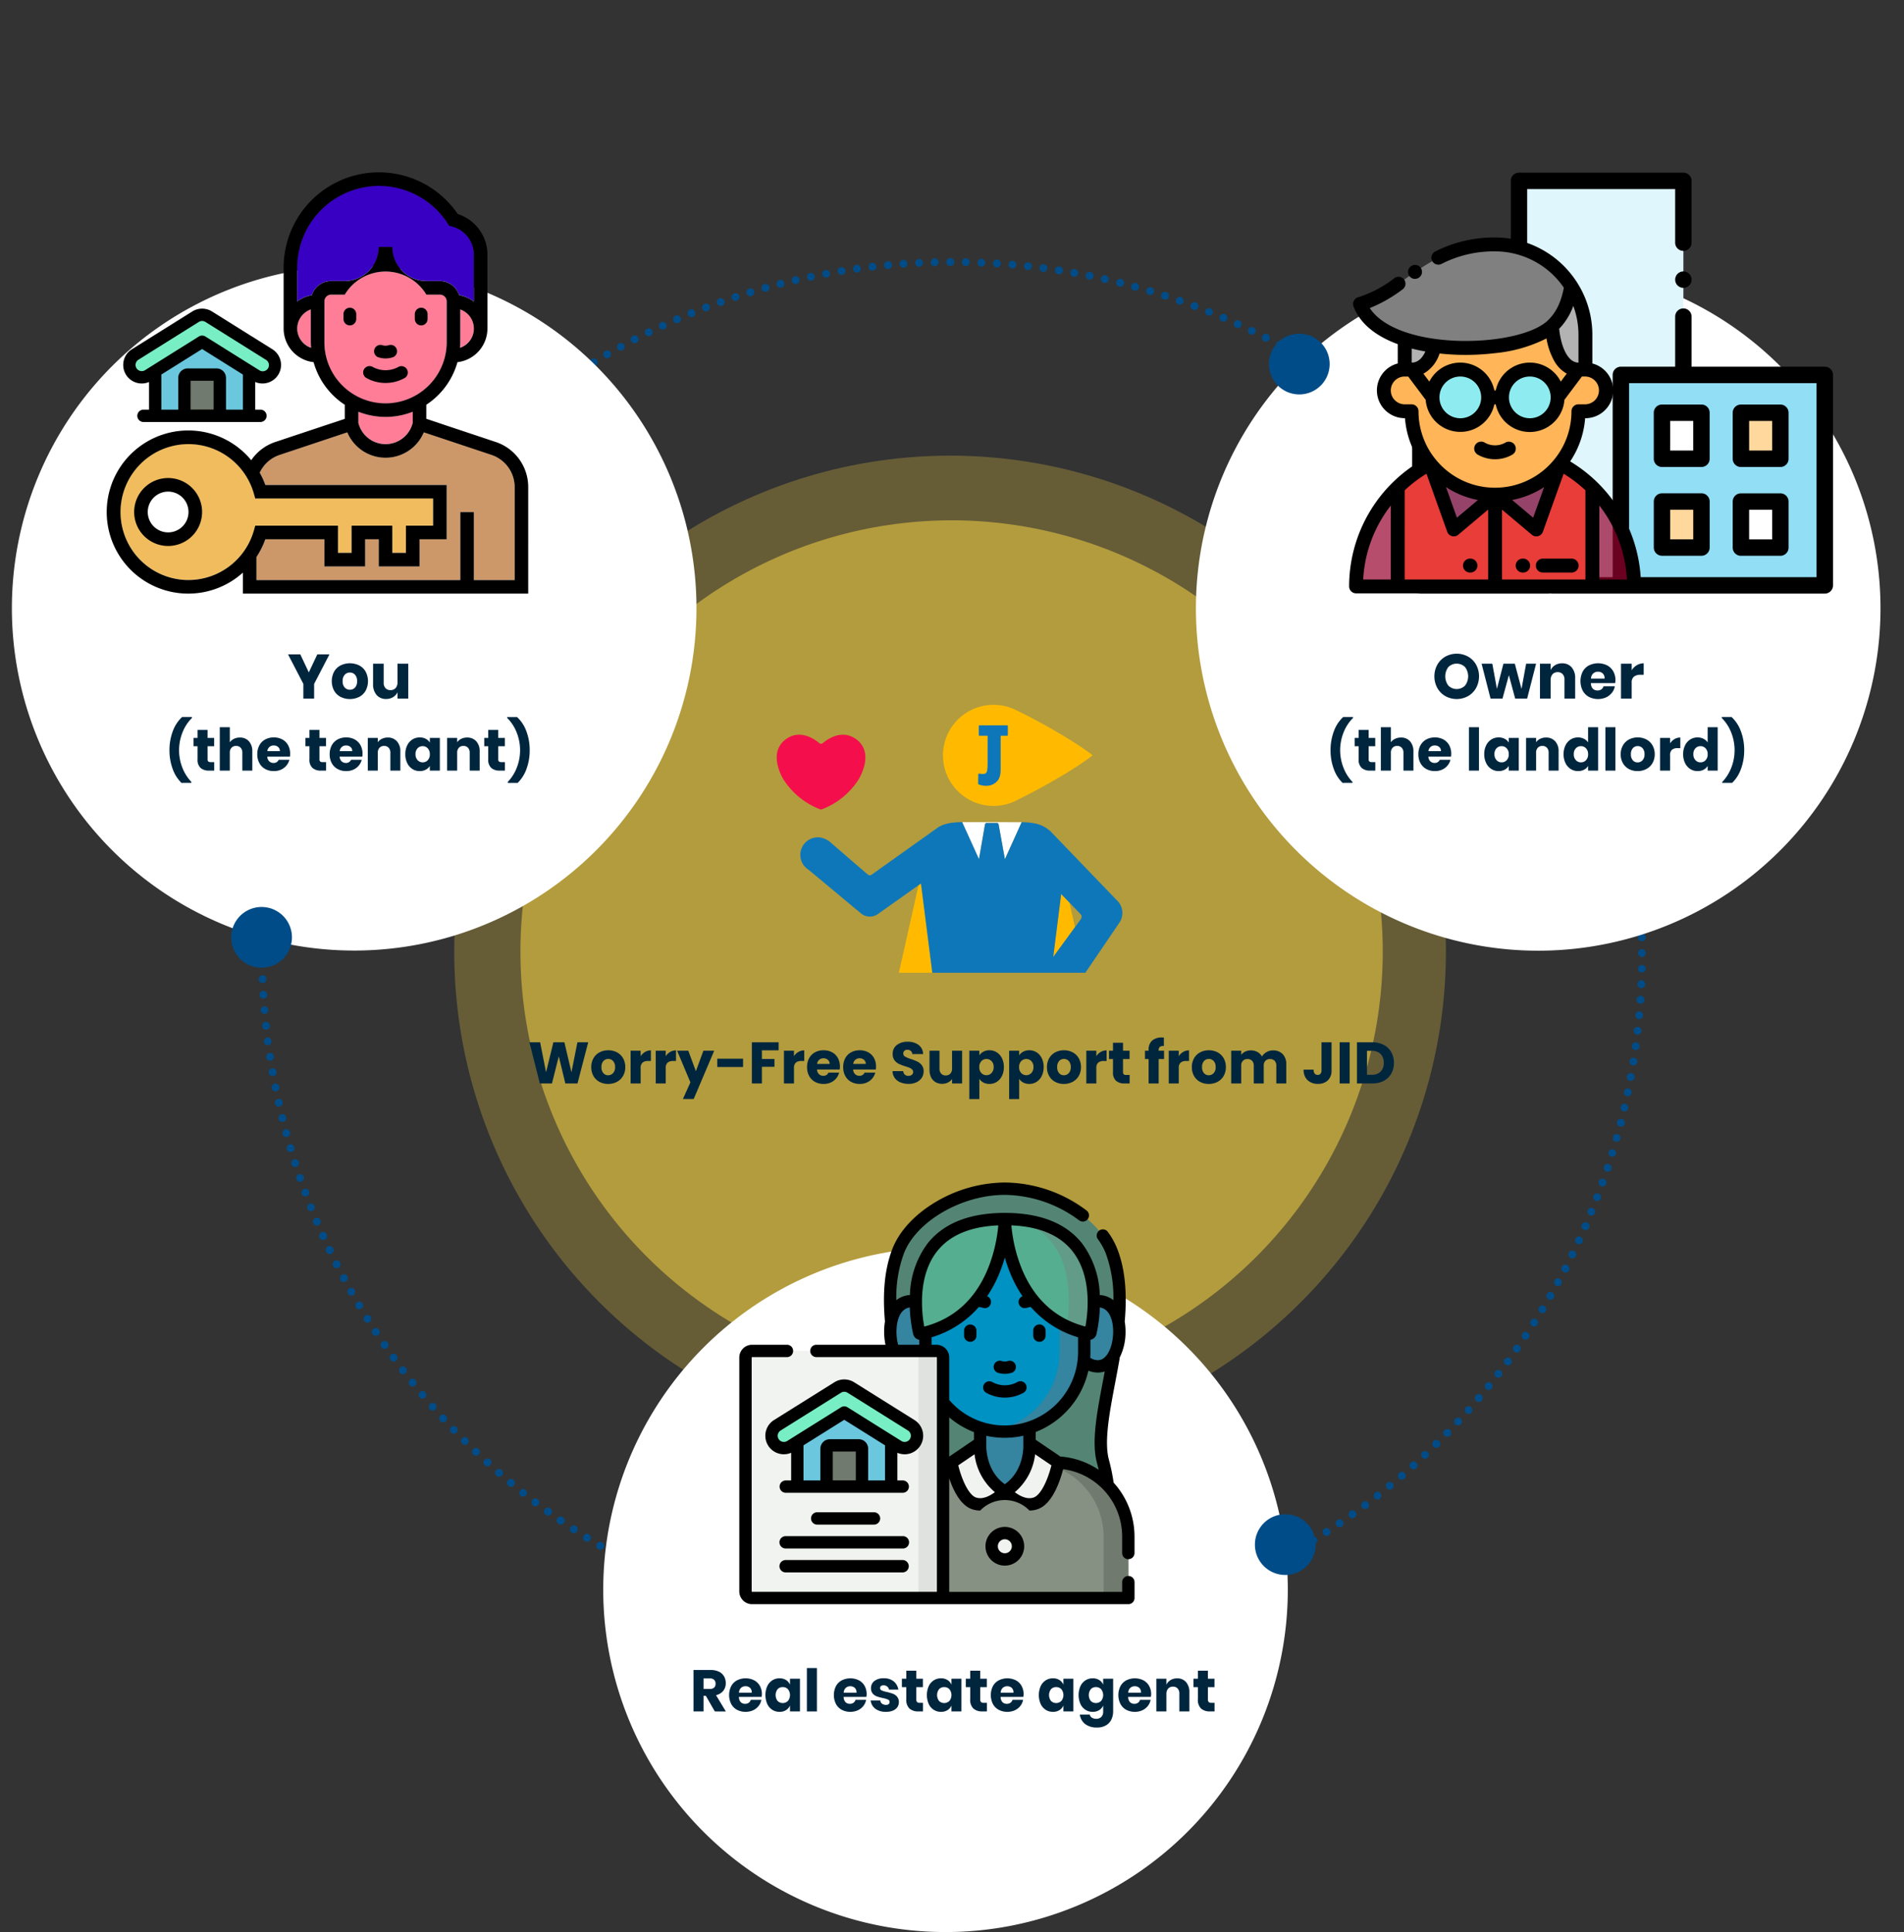
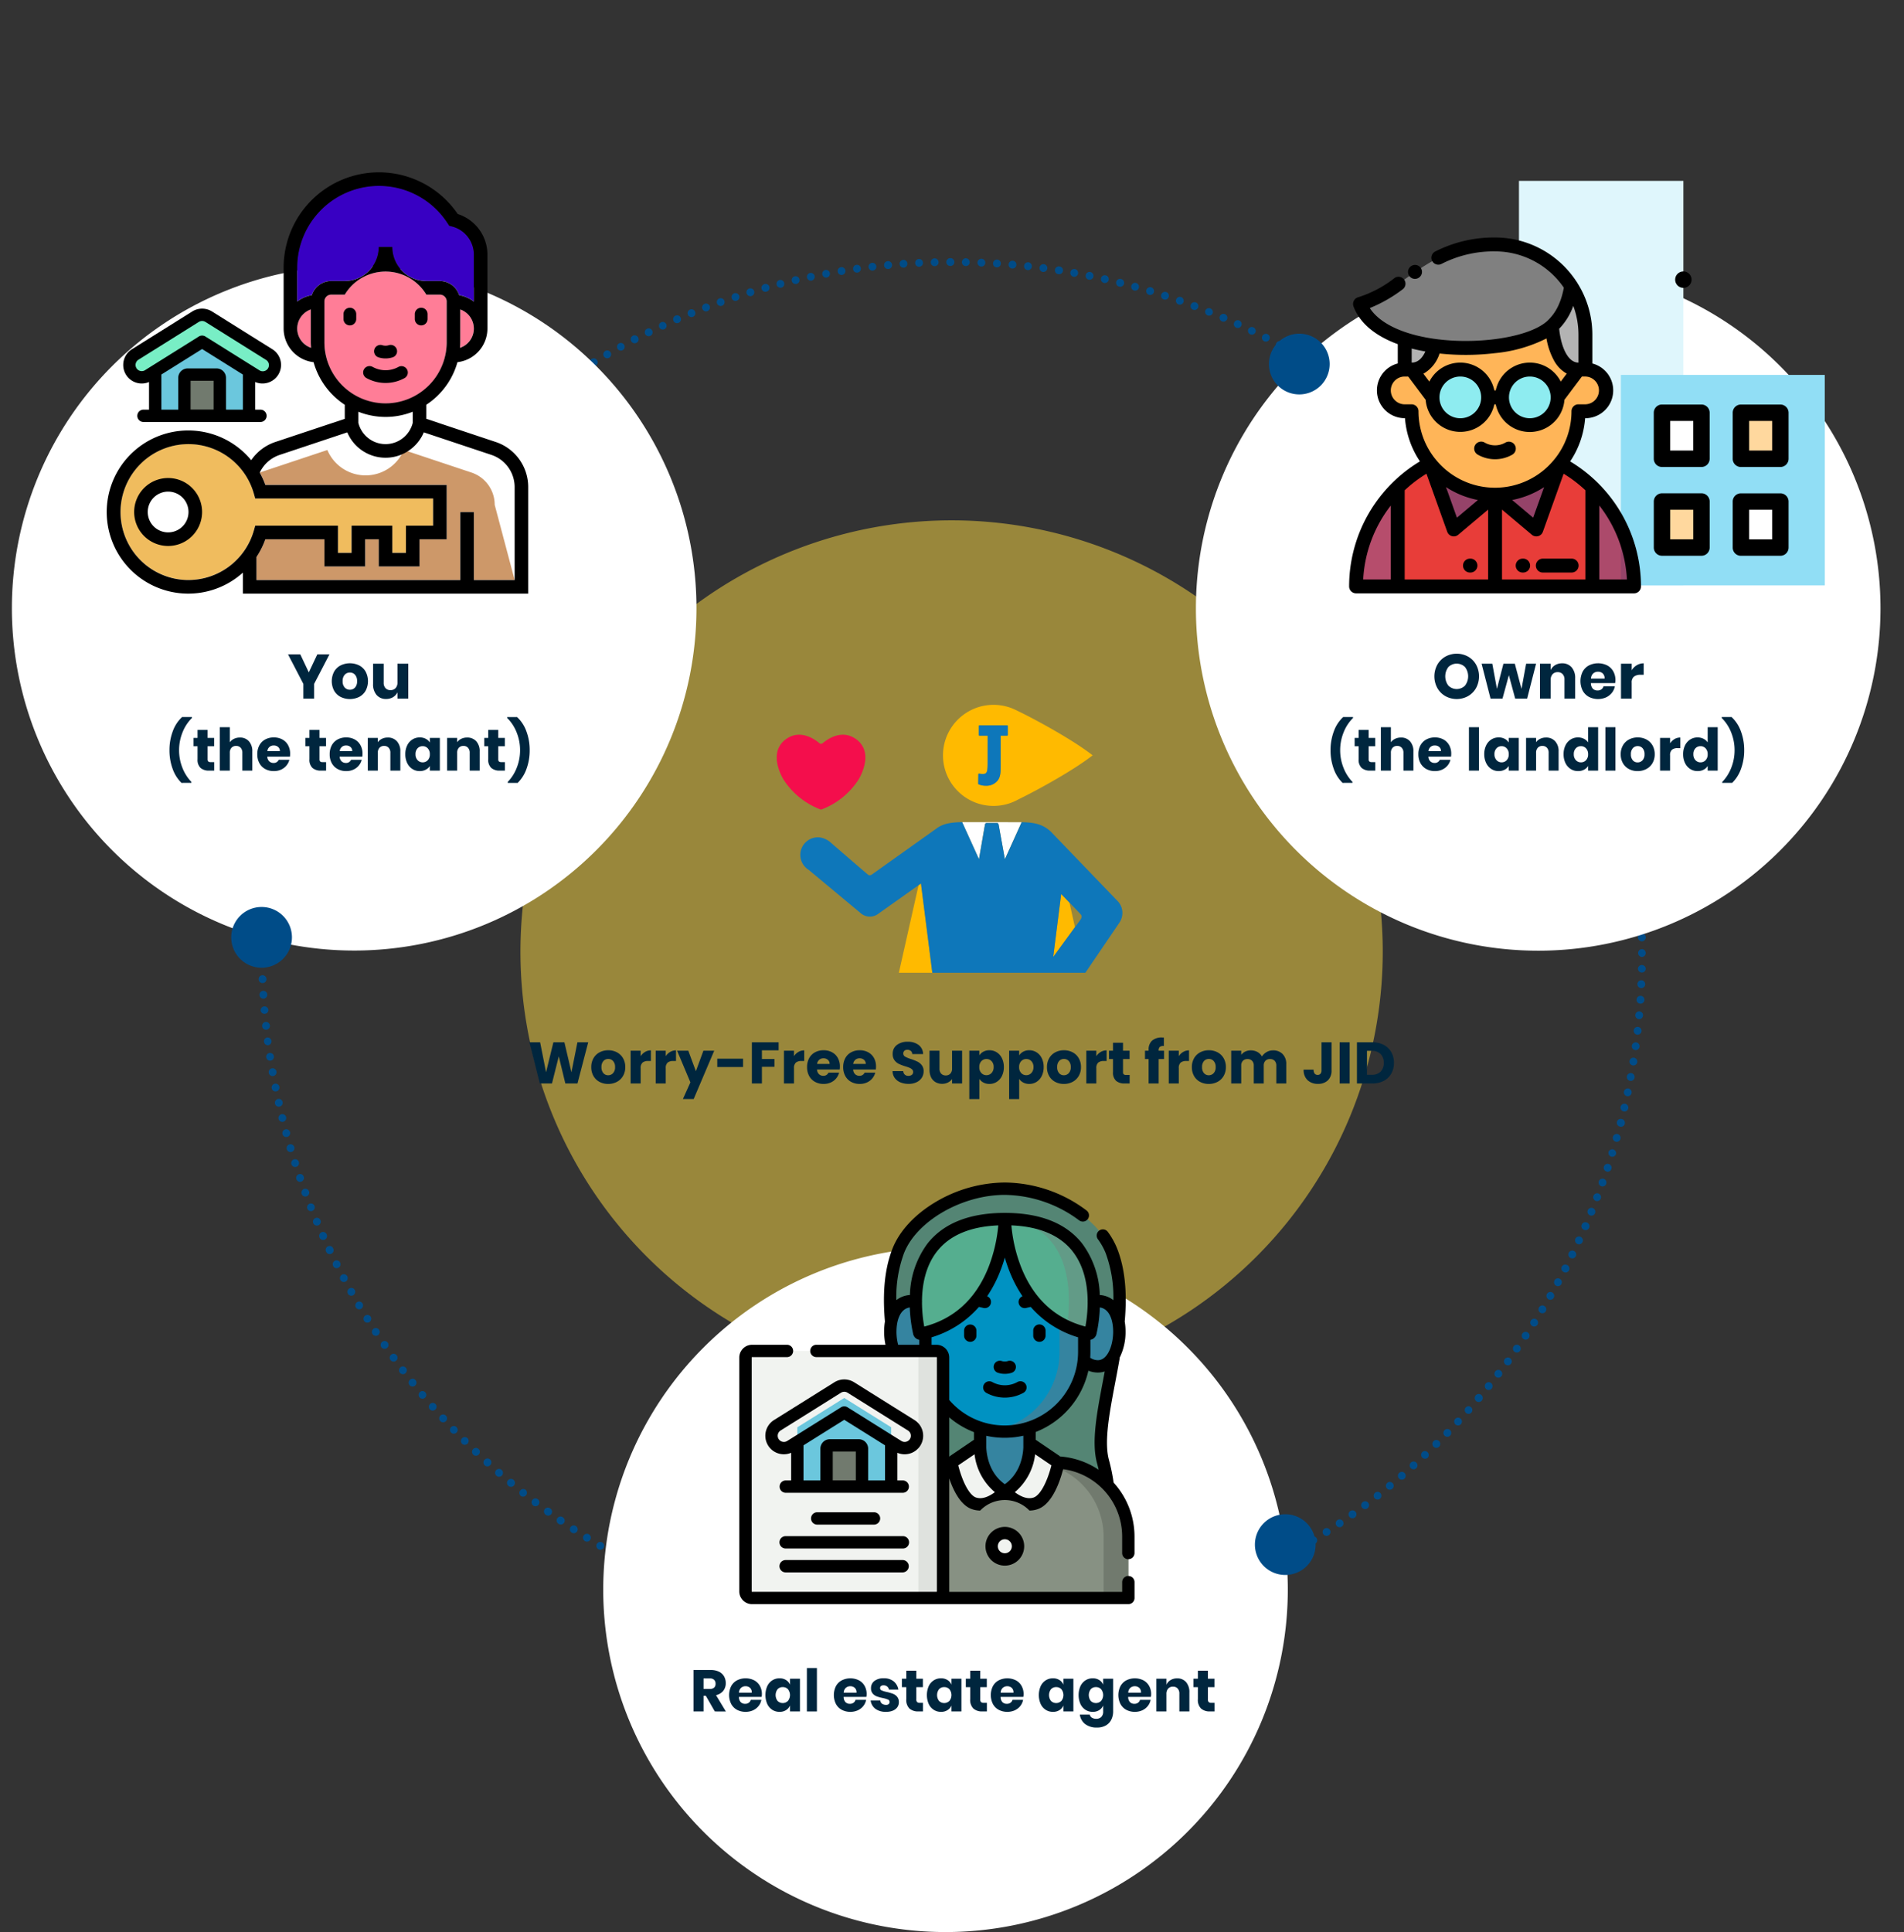
<svg xmlns="http://www.w3.org/2000/svg" width="487.033" height="494.062" viewBox="0 0 487.033 494.062">
  <rect x="0" y="0" width="487.033" height="494.062" fill="#333333" stroke="none" />
  <defs>
    <clipPath id="a">
      <rect width="354.95" height="354.89" fill="none" />
    </clipPath>
    <clipPath id="b">
      <rect width="478" height="450" fill="none" />
    </clipPath>
    <clipPath id="c">
      <rect width="253.689" height="253.657" transform="translate(113.152 72.46)" fill="none" />
    </clipPath>
    <clipPath id="d">
      <rect width="220.599" height="220.572" transform="translate(130.086 89.003)" fill="none" />
    </clipPath>
    <clipPath id="e">
      <rect width="16.584" height="16.839" transform="translate(362.796 74.485)" fill="none" />
    </clipPath>
    <clipPath id="f">
      <rect width="16.582" height="16.838" transform="translate(379.381 74.488)" fill="none" />
    </clipPath>
    <clipPath id="g">
      <rect width="10.666" height="25.325" transform="translate(343.828 80.573)" fill="none" />
    </clipPath>
    <clipPath id="h">
      <rect width="10.667" height="25.325" transform="translate(404.271 80.573)" fill="none" />
    </clipPath>
  </defs>
  <g transform="translate(-42.483 -34.938)">
    <g transform="translate(224.265 34.938) rotate(31)">
      <g transform="translate(0.857 -0.515)" clip-path="url(#a)">
        <path d="M178.54,354.89a.988.988,0,0,1-1-.99,1,1,0,0,1,.99-1.01,1.018,1.018,0,0,1,1.01,1,1,1,0,0,1-1,1m-5-1.03a1,1,0,1,1,2,.03,1,1,0,0,1-2-.03m7.99-.01a1,1,0,1,1,1.03.97h-.03a1,1,0,0,1-1-.97m-11.02.91a1,1,0,0,1-.96-1.03.984.984,0,0,1,1.04-.96,1,1,0,0,1,.96,1.03,1.008,1.008,0,0,1-1,.96Zm15.01-1.04a1,1,0,1,1,1.05.95h-.05a1.007,1.007,0,0,1-1-.95m-19.02.84a1,1,0,1,1,.12-1.99.985.985,0,0,1,.93,1.06,1,1,0,0,1-.99.94.127.127,0,0,1-.06-.01m23.01-1.071a.988.988,0,0,1,.92-1.059v-.01a1,1,0,0,1,.15,2h-.08a.994.994,0,0,1-.99-.931m-27.02.781h0a1,1,0,1,1,.17-1.99,1,1,0,0,1-.09,2,.22.22,0,0,1-.08-.01m31-1.09a1,1,0,1,1,1.09.9c-.03,0-.06.01-.1.01a1,1,0,0,1-.99-.91m-35,.71a1,1,0,1,1,1.1-.88,1.006,1.006,0,0,1-1,.89.341.341,0,0,1-.1-.01m38.98-1.11a1,1,0,0,1,1.98-.24,1,1,0,0,1-.88,1.11.448.448,0,0,1-.11.01,1,1,0,0,1-.99-.88m-42.97.64a1,1,0,0,1,.25-1.98,1,1,0,0,1-.12,1.99.571.571,0,0,1-.13-.01m46.93-1.13a1,1,0,0,1,1.98-.28,1.016,1.016,0,0,1-.85,1.13c-.05,0-.09.01-.14.01a1,1,0,0,1-.99-.86m-50.91.57h0a1.013,1.013,0,1,1,.15.01.756.756,0,0,1-.15-.01m54.86-1.16a1,1,0,0,1,1.97-.32,1,1,0,0,1-.82,1.15c-.06,0-.11.01-.16.01a1.007,1.007,0,0,1-.99-.84m-58.82.51h0a.995.995,0,1,1,.34-1.96v-.011a1,1,0,0,1,.81,1.161.988.988,0,0,1-.98.83.88.88,0,0,1-.17-.02m62.76-1.18a1,1,0,1,1,1.17.8,1.224,1.224,0,0,1-.19.02,1,1,0,0,1-.98-.82m-66.71.44a.991.991,0,0,1-.79-1.17,1,1,0,1,1,1.96.39,1,1,0,0,1-.98.8,1.222,1.222,0,0,1-.19-.019m70.63-1.2a1,1,0,1,1,1.19.77.749.749,0,0,1-.21.02,1,1,0,0,1-.98-.79m-74.57.37a1,1,0,1,1,1.2-.76,1.012,1.012,0,0,1-.98.79.892.892,0,0,1-.22-.03m78.48-1.22a1,1,0,0,1,1.94-.46,1.009,1.009,0,0,1-.74,1.21v-.01a.97.97,0,0,1-.23.03,1,1,0,0,1-.97-.77m-82.39.3a1,1,0,0,1,.48-1.94,1,1,0,0,1-.24,1.97,1.108,1.108,0,0,1-.24-.03m86.27-1.24a.987.987,0,0,1,.71-1.21,1,1,0,0,1,.51,1.93,1.135,1.135,0,0,1-.25.03,1,1,0,0,1-.97-.75m-90.16.23a.983.983,0,1,1,.27.04.87.87,0,0,1-.27-.04m94.02-1.25a1.008,1.008,0,0,1,.69-1.24,1,1,0,0,1,1.23.69,1.013,1.013,0,0,1-.69,1.24,1.24,1.24,0,0,1-.27.03.993.993,0,0,1-.96-.72m-97.88.16a1,1,0,1,1,.57-1.92,1,1,0,0,1-.29,1.96.9.9,0,0,1-.28-.04m101.72-1.28a.994.994,0,0,1,.66-1.25,1,1,0,1,1,.59,1.91,1.047,1.047,0,0,1-.3.05.993.993,0,0,1-.95-.71m-105.57.09h-.01a1,1,0,0,1,.62-1.9.991.991,0,0,1,.64,1.25,1,1,0,0,1-.95.7,1.047,1.047,0,0,1-.3-.05m109.38-1.29a1,1,0,1,1,1.89-.63,1,1,0,0,1-.63,1.26.859.859,0,0,1-.32.05.993.993,0,0,1-.94-.68m-113.21.01h0a.979.979,0,1,1,.33.06.96.96,0,0,1-.33-.06m116.99-1.3a1,1,0,0,1,.6-1.28,1.011,1.011,0,0,1,1.28.61,1,1,0,0,1-.6,1.27.816.816,0,0,1-.34.06,1,1,0,0,1-.94-.66m-120.78-.06h0a1.007,1.007,0,0,1-.59-1.29.99.99,0,0,1,1.29-.58v-.01a1.011,1.011,0,0,1,.58,1.29,1,1,0,0,1-.93.65,1.031,1.031,0,0,1-.35-.06m124.53-1.31a1,1,0,1,1,1.29.57.922.922,0,0,1-.36.07.99.99,0,0,1-.93-.64m-128.29-.14a.992.992,0,1,1,.37.07.936.936,0,0,1-.37-.07m132.01-1.32a.981.981,0,1,1,.92.62,1,1,0,0,1-.92-.62m-135.74-.22a1,1,0,1,1,.39.08.909.909,0,0,1-.39-.08m139.41-1.32a1.012,1.012,0,0,1,.51-1.32v.01a1,1,0,1,1,.81,1.819V340a1.14,1.14,0,0,1-.4.08.989.989,0,0,1-.92-.6m-143.1-.3a1,1,0,0,1,.83-1.82,1,1,0,0,1-.42,1.91,1.067,1.067,0,0,1-.41-.09m146.74-1.32a1,1,0,1,1,1.33.48.935.935,0,0,1-.43.1,1.007,1.007,0,0,1-.9-.58m-150.39-.38a1,1,0,1,1,1.34-.47,1.011,1.011,0,0,1-.91.57.965.965,0,0,1-.43-.1m153.99-1.33a1,1,0,0,1,1.79-.88,1.011,1.011,0,0,1-.45,1.34,1.049,1.049,0,0,1-.45.1.984.984,0,0,1-.89-.56m-157.6-.46a1,1,0,0,1,.91-1.78,1,1,0,0,1-.45,1.89.946.946,0,0,1-.46-.11m161.16-1.32a1,1,0,0,1,.42-1.35,1.014,1.014,0,0,1,1.35.42,1,1,0,1,1-1.77.93m-164.72-.54a.991.991,0,1,1,.47.12,1,1,0,0,1-.47-.12m168.24-1.33a.989.989,0,0,1,.39-1.35,1,1,0,0,1,.97,1.75,1.065,1.065,0,0,1-.48.12,1,1,0,0,1-.88-.52m-171.77-.62a.988.988,0,0,1-.37-1.36,1,1,0,0,1,1.36-.38v.01a1,1,0,0,1-.5,1.86,1,1,0,0,1-.49-.13m175.25-1.32a1,1,0,1,1,1.36.36,1.008,1.008,0,0,1-1.36-.36m-178.72-.7a1,1,0,1,1,1.37-.35,1.015,1.015,0,0,1-.86.49,1.029,1.029,0,0,1-.51-.14m182.15-1.33a.994.994,0,0,1,.33-1.37,1,1,0,1,1,1.05,1.7,1.04,1.04,0,0,1-.53.15,1,1,0,0,1-.85-.48m-185.58-.78h0a.993.993,0,0,1-.32-1.37,1,1,0,0,1,1.38-.32,1,1,0,0,1-.53,1.85.94.94,0,0,1-.53-.16m188.97-1.32a1,1,0,1,1,1.38.3.972.972,0,0,1-.54.16.987.987,0,0,1-.84-.46m-192.35-.86h0a1,1,0,1,1,1.1-1.66.988.988,0,0,1,.28,1.38,1,1,0,0,1-.84.449.929.929,0,0,1-.54-.169m195.69-1.32a.989.989,0,0,1,.27-1.38,1,1,0,1,1,1.12,1.65.968.968,0,0,1-.56.17.987.987,0,0,1-.83-.44M76.4,323.32a1,1,0,1,1,1.14-1.64h-.01a1,1,0,0,1,.26,1.39,1.015,1.015,0,0,1-.83.43.98.98,0,0,1-.56-.18M278.71,322a1,1,0,0,1,1.63-1.16,1.006,1.006,0,0,1-.24,1.4.982.982,0,0,1-.57.181,1.014,1.014,0,0,1-.82-.42M73.12,320.989a1,1,0,1,1,1.39-.219.994.994,0,0,1-1.39.219m208.83-1.319a1,1,0,1,1,1.61-1.19.994.994,0,0,1-.81,1.59.985.985,0,0,1-.8-.4M69.9,318.58a.981.981,0,1,1,.6.21.974.974,0,0,1-.6-.21m215.24-1.31a1,1,0,0,1,.17-1.4,1,1,0,1,1,1.23,1.58v-.01a.943.943,0,0,1-.61.21,1,1,0,0,1-.79-.38M66.73,316.11a1.01,1.01,0,0,1-.16-1.41,1,1,0,1,1,.78,1.63.961.961,0,0,1-.62-.22m221.54-1.31a1,1,0,1,1,1.41.14.994.994,0,0,1-1.41-.14M63.62,313.56v.01a1,1,0,1,1,1.4-.13.985.985,0,0,1-.76.36.962.962,0,0,1-.64-.24m227.73-1.3a1,1,0,1,1,1.41.11v-.01a.966.966,0,0,1-.65.25,1.011,1.011,0,0,1-.76-.35M60.56,310.95h0a1,1,0,1,1,1.41-.09,1.012,1.012,0,0,1-.75.34,1.044,1.044,0,0,1-.66-.25m233.81-1.3a1,1,0,1,1,1.49-1.34,1,1,0,0,1-.08,1.41,1.008,1.008,0,0,1-.67.26,1,1,0,0,1-.74-.33m-236.8-1.38a1,1,0,0,1,1.35-1.48,1.009,1.009,0,0,1,.06,1.42,1.023,1.023,0,0,1-.74.32,1.008,1.008,0,0,1-.67-.26m239.76-1.3a1,1,0,1,1,1.41.04.977.977,0,0,1-.68.27,1.031,1.031,0,0,1-.73-.31M54.64,305.52a1,1,0,1,1,1.41-.031.99.99,0,0,1-1.41.031m245.59-1.3a1,1,0,0,1,.01-1.41,1.008,1.008,0,0,1,1.42.01,1,1,0,0,1-.02,1.41.944.944,0,0,1-.7.29,1.009,1.009,0,0,1-.71-.3M51.77,302.71h0a1,1,0,0,1,0-1.41,1.008,1.008,0,0,1,1.42,0,1,1,0,0,1-.71,1.7,1.024,1.024,0,0,1-.71-.29m251.3-1.3a1,1,0,0,1-.02-1.41v-.011a1,1,0,0,1,1.43,1.4.976.976,0,0,1-.71.3.991.991,0,0,1-.7-.28m-254.1-1.58a1,1,0,0,1,.03-1.41,1,1,0,1,1,.69,1.72.97.97,0,0,1-.72-.31m256.87-1.3a1,1,0,0,1,1.37-1.46,1.017,1.017,0,0,1,.05,1.419,1,1,0,0,1-.73.311,1.019,1.019,0,0,1-.69-.27M46.23,296.89h0a1,1,0,1,1,1.41.07,1.008,1.008,0,0,1-.67.26,1,1,0,0,1-.74-.33m262.32-1.29a1,1,0,1,1,1.41-.08.984.984,0,0,1-.74.33,1,1,0,0,1-.67-.25M43.56,293.9a1,1,0,1,1,1.41.089.968.968,0,0,1-.66.25,1.011,1.011,0,0,1-.75-.339m267.64-1.3a1,1,0,1,1,1.4-.111.975.975,0,0,1-.76.351,1,1,0,0,1-.64-.24M40.96,290.84a.992.992,0,1,1,.77.36,1.023,1.023,0,0,1-.77-.36m272.81-1.3a.995.995,0,1,1,1.41-.14.994.994,0,0,1-1.41.14M38.43,287.72a.982.982,0,0,1,.16-1.4,1,1,0,0,1,1.24,1.56.988.988,0,0,1-1.4-.16m277.85-1.29a.993.993,0,1,1,.61.21.993.993,0,0,1-.61-.21M35.97,284.55a.993.993,0,0,1,.19-1.4,1,1,0,0,1,1.2,1.6,1.029,1.029,0,0,1-.6.2.981.981,0,0,1-.79-.4m282.74-1.29a1,1,0,0,1-.2-1.4,1,1,0,1,1,.8,1.6,1.029,1.029,0,0,1-.6-.2M33.58,281.33a1,1,0,0,1,.22-1.4,1.007,1.007,0,0,1,1.4.23h-.01a1,1,0,0,1-1.61,1.17m287.5-1.29a1,1,0,1,1,.57.18.988.988,0,0,1-.57-.18M31.26,278.05h0a1,1,0,1,1,1.39.26.978.978,0,0,1-.57.17,1.011,1.011,0,0,1-.82-.43m292.11-1.29a1,1,0,0,1,1.12-1.66,1,1,0,0,1-1.12,1.66M29.02,274.73a1,1,0,1,1,1.67-1.1,1,1,0,0,1-.28,1.38,1.016,1.016,0,0,1-.55.17,1,1,0,0,1-.84-.45m296.56-1.3a1.011,1.011,0,0,1-.3-1.38,1,1,0,0,1,1.69,1.08,1.042,1.042,0,0,1-.85.46,1,1,0,0,1-.54-.16M26.86,271.35a1,1,0,1,1,1.37.32.994.994,0,0,1-1.37-.32m300.87-1.3a.985.985,0,0,1-.33-1.37h-.01a1,1,0,1,1,1.71,1.04,1.014,1.014,0,0,1-.85.47.969.969,0,0,1-.52-.14M24.77,267.93a1,1,0,1,1,1.37.34.935.935,0,0,1-.51.14,1.007,1.007,0,0,1-.86-.48m305.02-1.31a1,1,0,0,1,1-1.73,1,1,0,0,1-.5,1.87,1.022,1.022,0,0,1-.5-.14M22.77,264.46a.994.994,0,1,1,1.35.38,1.044,1.044,0,0,1-.49.12.991.991,0,0,1-.86-.5m309.01-1.31a1.015,1.015,0,0,1-.4-1.36,1,1,0,0,1,1.76.96h-.01a.994.994,0,0,1-.87.52,1.034,1.034,0,0,1-.48-.12M20.83,260.94a1,1,0,1,1,.89.53,1.014,1.014,0,0,1-.89-.53m312.86-1.31a1,1,0,1,1,.46.109,1.038,1.038,0,0,1-.46-.109m-314.7-2.24h0a1,1,0,0,1,1.78-.91v.009a1,1,0,0,1-.44,1.341,1.029,1.029,0,0,1-.45.11,1.011,1.011,0,0,1-.89-.55m316.52-1.32a1,1,0,0,1-.45-1.34.992.992,0,0,1,1.33-.46,1,1,0,0,1-.44,1.9,1.129,1.129,0,0,1-.44-.1M17.22,253.79h0a1,1,0,1,1,1.33.47.9.9,0,0,1-.42.1,1,1,0,0,1-.91-.57m320.04-1.33a1,1,0,0,1-.49-1.32v-.01a1,1,0,1,1,.91,1.42,1.059,1.059,0,0,1-.42-.09m-321.72-2.3h0a1,1,0,1,1,1.32.5.978.978,0,0,1-.41.09.992.992,0,0,1-.91-.59m323.38-1.34a1.013,1.013,0,1,1,.4.08,1.14,1.14,0,0,1-.4-.08M13.94,246.489h0a1,1,0,0,1,1.84-.779,1.008,1.008,0,0,1-.53,1.31,1.087,1.087,0,0,1-.39.08,1,1,0,0,1-.92-.611M340.5,245.14a1,1,0,1,1,1.31-.55,1.006,1.006,0,0,1-.93.62,1.058,1.058,0,0,1-.38-.07M12.42,242.77a1,1,0,1,1,1.29.56.937.937,0,0,1-.37.07.982.982,0,0,1-.92-.63M342,241.42a.987.987,0,1,1,.35.069,1.142,1.142,0,0,1-.35-.069m-331.02-2.4a1,1,0,1,1,.94.65,1.007,1.007,0,0,1-.94-.65m332.43-1.35a1,1,0,0,1-.6-1.28.983.983,0,0,1,1.27-.6,1,1,0,0,1-.33,1.94,1.016,1.016,0,0,1-.34-.06M9.63,235.23a.979.979,0,0,1,.62-1.26.995.995,0,1,1,.65,1.88.96.96,0,0,1-.33.06.993.993,0,0,1-.94-.68m335.11-1.34a1,1,0,1,1,.31.05,1.115,1.115,0,0,1-.31-.05M8.36,231.42h0a1,1,0,1,1,1.26.65,1.1,1.1,0,0,1-.31.04,1.006,1.006,0,0,1-.95-.69m337.62-1.35a1,1,0,1,1,1.24-.66.993.993,0,0,1-.95.7.925.925,0,0,1-.29-.04M7.19,227.58a1,1,0,1,1,1.91-.56,1,1,0,0,1-.68,1.24,1.26,1.26,0,0,1-.28.04.993.993,0,0,1-.95-.72m339.93-1.33a1.008,1.008,0,0,1-.69-1.24,1,1,0,0,1,1.92.54h.01a1.015,1.015,0,0,1-.97.73,1.241,1.241,0,0,1-.27-.03M6.1,223.71h0a.99.99,0,0,1,.7-1.221,1,1,0,0,1,1.23.7,1.017,1.017,0,0,1-.71,1.23,1.153,1.153,0,0,1-.26.03.982.982,0,0,1-.96-.74m342.08-1.32a1.01,1.01,0,1,1,.25.03,1.068,1.068,0,0,1-.25-.03M5.1,219.82h0a.987.987,0,0,1,.73-1.21,1.012,1.012,0,0,1,1.21.73,1,1,0,0,1-.74,1.21.985.985,0,0,1-1.2-.73m344.05-1.3a1,1,0,0,1-.74-1.2,1,1,0,1,1,.97,1.22,1.954,1.954,0,0,1-.23-.02M4.18,215.91a.991.991,0,0,1,.76-1.19,1.006,1.006,0,0,1,1.2.76,1.017,1.017,0,0,1-.76,1.19,1.8,1.8,0,0,1-.22.02,1.013,1.013,0,0,1-.98-.78m345.86-1.29a1,1,0,1,1,.41-1.96,1.018,1.018,0,0,1,.77,1.19,1,1,0,0,1-.98.79,1.23,1.23,0,0,1-.2-.02M3.36,211.97a1.006,1.006,0,0,1,.79-1.17,1,1,0,1,1,.38,1.96,1.107,1.107,0,0,1-.19.02,1.011,1.011,0,0,1-.98-.81m347.47-1.27a.975.975,0,1,1,.18.02,1.1,1.1,0,0,1-.18-.02M2.63,208.02a.99.99,0,0,1,.81-1.15,1,1,0,1,1,.34,1.97.914.914,0,0,1-.17.01,1,1,0,0,1-.98-.83m348.9-1.25a1.023,1.023,0,1,1,.16.01.916.916,0,0,1-.16-.01M1.99,204.06a.991.991,0,0,1,.84-1.14,1,1,0,0,1,.29,1.98c-.05,0-.1.01-.15.01a1,1,0,0,1-.98-.85m350.16-1.24a.986.986,0,0,1-.85-1.12.994.994,0,1,1,1.97.27h.01a1,1,0,0,1-1,.86.571.571,0,0,1-.13-.01M1.43,200.08h0a1,1,0,0,1,1.99-.25,1,1,0,0,1-.87,1.11.529.529,0,0,1-.13.01,1.009,1.009,0,0,1-.99-.87m351.24-1.22a1,1,0,1,1,1.11-.88,1,1,0,0,1-.99.89.487.487,0,0,1-.12-.01M.97,196.09a1,1,0,1,1,1.1.89h-.1a1.006,1.006,0,0,1-1-.89m352.14-1.2a1,1,0,0,1,.18-1.99,1,1,0,0,1-.09,2,.277.277,0,0,1-.09-.01M.6,192.09a1,1,0,1,1,1.99-.17v.01A1,1,0,0,1,1.68,193c-.03,0-.06.01-.09.01a1,1,0,0,1-.99-.92m352.85-1.18a.994.994,0,0,1-.92-1.06v-.01a1,1,0,1,1,1,1.07ZM.32,188.08h0a1,1,0,1,1,1.05.94H1.31a1,1,0,0,1-.99-.94m353.39-1.16a.989.989,0,0,1-.95-1.04,1,1,0,1,1,1,1.05c-.02,0-.03-.01-.05-.01M.12,184.07a1,1,0,1,1,1.04.96H1.12a1,1,0,0,1-1-.96m353.76-1.14a1,1,0,0,1-.98-1.02,1,1,0,1,1,2,.05,1,1,0,0,1-1,.97ZM.02,180.05a1,1,0,0,1,2-.03,1,1,0,0,1-.99,1.02H1.02a1,1,0,0,1-1-.99m353.93-1.11a1,1,0,1,1,.01,0ZM1,177.04a1,1,0,1,1,1-.99,1,1,0,0,1-1,.99m-1-1.01v0Zm352.92-2.07a1,1,0,1,1,2-.04,1,1,0,0,1-.98,1.02h-.02a1,1,0,0,1-1-.98M1.05,173.05a1,1,0,0,1,.06-2,1,1,0,0,1-.03,2ZM352.8,170a1,1,0,1,1,1.04.95h-.04a1,1,0,0,1-1-.95M1.19,169.06A1,1,0,0,1,.25,168a.984.984,0,0,1,1.05-.94,1,1,0,0,1,.94,1.05,1.007,1.007,0,0,1-1,.95Zm351.4-3.03a.99.99,0,0,1,.93-1.06,1,1,0,1,1,.13,1.99h-.06a.99.99,0,0,1-1-.93M1.42,165.07a1.035,1.035,0,1,1,.08,0Zm350.87-3a1,1,0,1,1,1.08.9.277.277,0,0,1-.09.01,1,1,0,0,1-.99-.91M1.74,161.08a.947.947,0,1,1,.1.01.34.34,0,0,1-.1-.01m350.16-2.97a1,1,0,1,1,1.11.89h-.12a1,1,0,0,1-.99-.89m-349.75-1a.975.975,0,1,1,.13.01c-.05,0-.09-.01-.13-.01m349.28-2.94a.988.988,0,0,1,.86-1.12,1,1,0,1,1,.26,1.98.615.615,0,0,1-.13.01.994.994,0,0,1-.99-.87M2.65,153.15a1,1,0,0,1-.84-1.14v.01a.995.995,0,1,1,.99,1.14c-.05,0-.1-.01-.15-.01m348.21-2.91a1,1,0,1,1,1.14.83.757.757,0,0,1-.15.01,1,1,0,0,1-.99-.84M3.24,149.19a.961.961,0,1,1,.17.02.986.986,0,0,1-.17-.02m346.96-2.87a1.012,1.012,0,0,1,.81-1.16,1,1,0,1,1,.35,1.97,1.029,1.029,0,0,1-.17.01,1.007,1.007,0,0,1-.99-.82M3.92,145.26a1.047,1.047,0,1,1,.19.01,1.274,1.274,0,0,1-.19-.01m345.54-2.84h0a1,1,0,1,1,1.18.78,1.5,1.5,0,0,1-.2.02,1,1,0,0,1-.98-.8M4.69,141.34a1.014,1.014,0,1,1,.21.02,1.49,1.49,0,0,1-.21-.02m343.94-2.81h0a1,1,0,0,1,.75-1.19,1,1,0,1,1,.44,1.95,1.634,1.634,0,0,1-.22.02.983.983,0,0,1-.97-.78M5.55,137.43a1,1,0,1,1,1.2-.74,1,1,0,0,1-.97.77.969.969,0,0,1-.23-.03m342.16-2.76a1,1,0,0,1,1.93-.49,1,1,0,0,1-.72,1.22,1.068,1.068,0,0,1-.25.03,1,1,0,0,1-.96-.76M6.5,133.55a1,1,0,1,1,1.22-.71,1.012,1.012,0,0,1-.97.75,1.085,1.085,0,0,1-.25-.04m340.2-2.72a1,1,0,1,1,1.23.7,1.241,1.241,0,0,1-.27.03.993.993,0,0,1-.96-.73M7.53,129.69a1,1,0,0,1,.55-1.92,1,1,0,0,1-.27,1.96.9.9,0,0,1-.28-.04m338.07-2.68a.988.988,0,0,1,.67-1.24,1,1,0,1,1,.57,1.91.9.9,0,0,1-.28.04,1,1,0,0,1-.96-.71M8.66,125.84a.982.982,0,1,1,.3.05,1.047,1.047,0,0,1-.3-.05m335.76-2.62a1,1,0,1,1,1.26.64,1.177,1.177,0,0,1-.31.05.987.987,0,0,1-.95-.69M9.88,122.02a1,1,0,0,1,.63-1.89,1,1,0,0,1,.63,1.27,1.01,1.01,0,0,1-.95.68.853.853,0,0,1-.31-.06m333.27-2.56a1,1,0,1,1,1.27.61.946.946,0,0,1-.33.05.988.988,0,0,1-.94-.66M11.18,118.23a1,1,0,1,1,.34.06.974.974,0,0,1-.34-.06m330.61-2.51h0a1.007,1.007,0,0,1,.59-1.29,1,1,0,0,1,1.28.59.983.983,0,0,1-.58,1.28.875.875,0,0,1-.35.07,1,1,0,0,1-.94-.65M12.56,114.47a1,1,0,0,1-.56-1.29.986.986,0,0,1,1.29-.57,1,1,0,0,1-.36,1.93.971.971,0,0,1-.37-.07m327.79-2.45a1,1,0,1,1,1.3.55.971.971,0,0,1-.37.07,1.006,1.006,0,0,1-.93-.62M14.04,110.75a1.014,1.014,0,1,1,.38.07.986.986,0,0,1-.38-.07m324.8-2.39a.995.995,0,1,1,1.31.53,1.087,1.087,0,0,1-.39.08,1,1,0,0,1-.92-.61M15.6,107.05a.994.994,0,1,1,1.31-.5.992.992,0,0,1-.91.59.968.968,0,0,1-.4-.09m321.63-2.31a1.008,1.008,0,0,1,.5-1.32,1,1,0,0,1,.83,1.82,1.059,1.059,0,0,1-.42.09,1,1,0,0,1-.91-.59M17.24,103.4a1,1,0,0,1,.85-1.81,1,1,0,0,1,.48,1.33h-.01a1.007,1.007,0,0,1-.9.58.9.9,0,0,1-.42-.1m318.31-2.24a1.007,1.007,0,0,1,.47-1.34,1,1,0,0,1,.87,1.8.976.976,0,0,1-.44.1.988.988,0,0,1-.9-.56M18.96,99.79a1.011,1.011,0,0,1-.45-1.34A.993.993,0,0,1,19.85,98a1,1,0,0,1-.45,1.89.976.976,0,0,1-.44-.1m314.83-2.18a.994.994,0,0,1,.43-1.34,1,1,0,1,1,.91,1.78,1.03,1.03,0,0,1-.45.11.981.981,0,0,1-.89-.55M20.77,96.22a1,1,0,1,1,.93-1.77.99.99,0,0,1,.41,1.35h.01a1,1,0,0,1-.89.53,1.039,1.039,0,0,1-.46-.11m311.17-2.11a1,1,0,1,1,1.36.4,1.034,1.034,0,0,1-.48.12,1.009,1.009,0,0,1-.88-.52M22.65,92.69a1,1,0,1,1,1.36-.39.984.984,0,0,1-.87.51,1.044,1.044,0,0,1-.49-.12m307.37-2.05a1,1,0,0,1,1.73-.99,1,1,0,0,1-.37,1.37,1.121,1.121,0,0,1-.49.13,1,1,0,0,1-.87-.51M24.62,89.2a.981.981,0,1,1,.5.14,1,1,0,0,1-.5-.14m303.4-1.98a.986.986,0,0,1,.34-1.37,1,1,0,0,1,1.03,1.71.98.98,0,0,1-1.37-.34M26.66,85.76a1,1,0,1,1,1.05-1.7.991.991,0,0,1,.32,1.37.987.987,0,0,1-1.37.33m299.28-1.91a1,1,0,0,1,1.69-1.07,1,1,0,0,1-.85,1.53.975.975,0,0,1-.84-.46M28.78,82.36a1,1,0,1,1,.54.16,1,1,0,0,1-.54-.16m295-1.84a1.011,1.011,0,1,1,.83.44.987.987,0,0,1-.83-.44m-292.8-1.5a.975.975,0,1,1,.56.18.957.957,0,0,1-.56-.18m290.57-1.78h0a.988.988,0,0,1,.25-1.39,1,1,0,1,1,1.14,1.64,1,1,0,0,1-1.39-.25M33.25,75.73a1,1,0,1,1,1.39-.23,1.01,1.01,0,0,1-.81.42.939.939,0,0,1-.58-.19m285.99-1.72a1,1,0,1,1,1.62-1.18,1,1,0,0,1-.22,1.4.988.988,0,0,1-.59.19,1,1,0,0,1-.81-.41M35.59,72.49a1,1,0,1,1,1.4-.2,1.013,1.013,0,0,1-.8.4.963.963,0,0,1-.6-.2m281.28-1.65a.993.993,0,1,1,.79.39,1,1,0,0,1-.79-.39M38.01,69.31a1,1,0,1,1,.61.21,1,1,0,0,1-.61-.21m276.41-1.6a.989.989,0,0,1,.15-1.4,1,1,0,0,1,1.41.15,1.005,1.005,0,0,1-.78,1.63.97.97,0,0,1-.78-.38M40.49,66.18a1.009,1.009,0,0,1-.13-1.41,1,1,0,1,1,.77,1.64,1.025,1.025,0,0,1-.64-.23M311.9,64.65v-.01a.987.987,0,0,1,.12-1.4,1,1,0,0,1,1.29,1.53,1.053,1.053,0,0,1-.65.23,1.008,1.008,0,0,1-.76-.35M43.05,63.1a1,1,0,1,1,1.41-.1,1.008,1.008,0,0,1-.76.35.966.966,0,0,1-.65-.25m266.26-1.47h0a1,1,0,1,1,1.41.09,1,1,0,0,1-1.41-.09M45.67,60.09a1.006,1.006,0,1,1,.67.26,1.027,1.027,0,0,1-.67-.26m260.98-1.41a.993.993,0,1,1,.74.33,1.006,1.006,0,0,1-.74-.33M48.37,57.14a.987.987,0,0,1-.04-1.41,1,1,0,1,1,1.45,1.37.991.991,0,0,1-.73.31.977.977,0,0,1-.68-.27m255.56-1.35a1,1,0,1,1,1.42.03,1.055,1.055,0,0,1-.7.28.986.986,0,0,1-.72-.31M51.12,54.25a1,1,0,1,1,1.41-1.42,1,1,0,0,1,.01,1.41h-.01a.966.966,0,0,1-.71.29,1.008,1.008,0,0,1-.7-.28m250.03-1.29a1,1,0,0,1-.01-1.41,1,1,0,1,1,1.42,1.41,1.024,1.024,0,0,1-.71.29,1,1,0,0,1-.7-.29M53.94,51.42a1,1,0,1,1,1.42.02,1.014,1.014,0,0,1-1.42-.02M298.3,50.19a.994.994,0,1,1,1.41-.03,1.031,1.031,0,0,1-.73.31.962.962,0,0,1-.68-.28M56.83,48.66a.992.992,0,1,1,.73.32.985.985,0,0,1-.73-.32m238.56-1.17a.994.994,0,1,1,.67.26,1.008,1.008,0,0,1-.67-.26M59.77,45.96a.984.984,0,1,1,.75.34,1.012,1.012,0,0,1-.75-.34m232.64-1.11v.01a1.008,1.008,0,0,1-.1-1.41,1,1,0,1,1,.1,1.4M62.78,43.33a1,1,0,1,1,1.4.12.952.952,0,0,1-.64.23.978.978,0,0,1-.76-.35m226.6-1.05a1,1,0,1,1,.64.23.97.97,0,0,1-.64-.23M65.84,40.77a1,1,0,1,1,1.4.15,1.048,1.048,0,0,1-.63.22.986.986,0,0,1-.77-.37m220.45-.99h0a1,1,0,1,1,.62.22,1,1,0,0,1-.62-.22M68.95,38.27a1.011,1.011,0,0,1,.18-1.4,1,1,0,1,1,1.22,1.59.963.963,0,0,1-.6.2,1,1,0,0,1-.8-.39m214.2-.92a1,1,0,0,1,1.2-1.59.992.992,0,0,1-.6,1.79.963.963,0,0,1-.6-.2M72.13,35.86a.993.993,0,0,1,.21-1.4,1,1,0,1,1,1.18,1.61.988.988,0,0,1-.59.19,1,1,0,0,1-.8-.4m207.82-.87a1,1,0,0,1-.23-1.39,1.006,1.006,0,0,1,1.4-.23,1,1,0,0,1-.59,1.81.98.98,0,0,1-.58-.19M75.35,33.51a1,1,0,1,1,.82.42,1.028,1.028,0,0,1-.82-.42M276.7,32.7a1,1,0,1,1,1.13-1.64,1,1,0,0,1-.57,1.82.98.98,0,0,1-.56-.18M78.63,31.23a1,1,0,1,1,1.38.28,1.016,1.016,0,0,1-.55.17,1,1,0,0,1-.83-.45m194.76-.74a1,1,0,1,1,1.1-1.67,1,1,0,0,1-.55,1.83,1,1,0,0,1-.55-.16M81.96,29.03a1,1,0,1,1,1.37.31.94.94,0,0,1-.53.16,1,1,0,0,1-.84-.47m188.08-.68h0a.993.993,0,0,1-.32-1.37.995.995,0,1,1,.84,1.52.98.98,0,0,1-.52-.15M85.33,26.91a1,1,0,0,1,.34-1.37,1,1,0,1,1,1.03,1.71.959.959,0,0,1-.51.14,1,1,0,0,1-.86-.48m181.31-.62h0a1,1,0,0,1,1.01-1.72,1,1,0,0,1-.5,1.86,1.03,1.03,0,0,1-.51-.14M88.75,24.87a1.01,1.01,0,0,1,.37-1.37,1,1,0,0,1,1.36.37.985.985,0,0,1-.36,1.36,1.022,1.022,0,0,1-.5.14,1.006,1.006,0,0,1-.87-.5m174.44-.57a.994.994,0,1,1,.49.13.947.947,0,0,1-.49-.13M92.22,22.9a1,1,0,1,1,.88.52.995.995,0,0,1-.88-.52m167.48-.5a1,1,0,1,1,.93-1.77,1,1,0,0,1-.47,1.88,1.107,1.107,0,0,1-.46-.11M95.73,21.01a1,1,0,1,1,1.34.43.908.908,0,0,1-.45.11.983.983,0,0,1-.89-.54m160.43-.44a1,1,0,0,1-.44-1.34.988.988,0,0,1,1.34-.45,1,1,0,0,1-.45,1.89,1.018,1.018,0,0,1-.45-.1M99.28,19.2a1,1,0,1,1,1.33.46.965.965,0,0,1-.43.1.988.988,0,0,1-.9-.56m153.3-.38a1,1,0,1,1,.86-1.8v-.01a1,1,0,0,1-.43,1.91.965.965,0,0,1-.43-.1M102.87,17.48a1,1,0,1,1,1.32.49.978.978,0,0,1-.41.09,1.01,1.01,0,0,1-.91-.58m146.1-.33a.989.989,0,0,1-.51-1.31,1,1,0,1,1,1.83.81,1.017,1.017,0,0,1-.92.59.968.968,0,0,1-.4-.09M106.49,15.83a1,1,0,1,1,1.32.52.968.968,0,0,1-.4.09,1.019,1.019,0,0,1-.92-.61m138.82-.26h0a1,1,0,0,1,.77-1.84,1,1,0,0,1-.39,1.92.9.9,0,0,1-.38-.08m-135.15-1.3a.99.99,0,0,1,.55-1.3,1,1,0,1,1,.75,1.85,1.036,1.036,0,0,1-.38.08.992.992,0,0,1-.92-.63m131.46-.2a.993.993,0,0,1-.57-1.29,1,1,0,1,1,.93,1.36.922.922,0,0,1-.36-.07M113.86,12.79a1,1,0,0,1,1.87-.71.994.994,0,0,1-.58,1.29,1.039,1.039,0,0,1-.35.07,1.022,1.022,0,0,1-.94-.65m124.03-.13a1.01,1.01,0,1,1,.35.06,1.073,1.073,0,0,1-.35-.06M117.61,11.39a1,1,0,1,1,1.27.61.96.96,0,0,1-.33.06,1,1,0,0,1-.94-.67m116.53-.06a1,1,0,0,1-.62-1.27.995.995,0,1,1,.94,1.32.859.859,0,0,1-.32-.05M121.38,10.08a1,1,0,1,1,1.26.64,1.115,1.115,0,0,1-.31.05,1.006,1.006,0,0,1-.95-.69m108.97.01a1.018,1.018,0,1,1,.3.04,1.032,1.032,0,0,1-.3-.04M125.19,8.86a.99.99,0,0,1,.66-1.25,1,1,0,1,1,.58,1.91.982.982,0,0,1-.29.05.993.993,0,0,1-.95-.71m101.34.07a1,1,0,0,1,.56-1.92,1,1,0,0,1-.28,1.96.947.947,0,0,1-.28-.04M129.01,7.72a1,1,0,1,1,1.23.69.746.746,0,0,1-.26.04,1.014,1.014,0,0,1-.97-.73m93.7.14v.01a1,1,0,0,1,.51-1.94,1,1,0,0,1-.26,1.97.727.727,0,0,1-.25-.04M132.87,6.67a1,1,0,1,1,.97.75,1,1,0,0,1-.97-.75m85.98.22h.01a.982.982,0,1,1,.23.03.986.986,0,0,1-.24-.03M136.74,5.71a1.008,1.008,0,0,1,.75-1.2,1,1,0,0,1,.45,1.95,1.636,1.636,0,0,1-.22.02,1,1,0,0,1-.98-.77M214.98,6h.01a1,1,0,1,1,.42-1.95.981.981,0,0,1,.76,1.18.992.992,0,0,1-.97.79,1.8,1.8,0,0,1-.22-.02M140.64,4.83a1,1,0,1,1,1.18.78,1.231,1.231,0,0,1-.2.02,1.012,1.012,0,0,1-.98-.8m70.45.37h0a1,1,0,0,1,.38-1.97,1,1,0,0,1-.19,1.98,1.275,1.275,0,0,1-.19-.01M144.56,4.05a1,1,0,1,1,1.16.8,1.1,1.1,0,0,1-.18.02,1,1,0,0,1-.98-.82m62.63.43a1,1,0,1,1,.33-1.97,1,1,0,0,1-.17,1.99.875.875,0,0,1-.16-.02M148.5,3.35a1,1,0,0,1,1.97-.31,1.009,1.009,0,0,1-.83,1.14.86.86,0,0,1-.16.01.989.989,0,0,1-.98-.84m54.76.51a1,1,0,1,1,1.14-.84,1.016,1.016,0,0,1-.99.85.757.757,0,0,1-.15-.01M152.44,2.74a1,1,0,1,1,1.13.86.66.66,0,0,1-.14.01,1,1,0,0,1-.99-.87m46.88.59a1,1,0,0,1-.86-1.12.987.987,0,0,1,1.11-.87,1,1,0,0,1-.12,1.99Zm-42.91-1.1a1,1,0,0,1,.88-1.11,1,1,0,0,1,.22,1.99h-.11a.98.98,0,0,1-.99-.88m38.97.65a1,1,0,0,1-.9-1.09,1.014,1.014,0,0,1,1.1-.9,1,1,0,0,1-.1,2c-.04,0-.07-.01-.1-.01m-35-1.08a1,1,0,0,1,1.99-.18,1.007,1.007,0,0,1-.91,1.09h-.09a.991.991,0,0,1-.99-.91m31.04.73V2.52a1,1,0,0,1-.92-1.07,1.013,1.013,0,0,1,1.08-.92,1,1,0,0,1-.08,2ZM164.36,1.46a1,1,0,1,1,1.06.93h-.07a.987.987,0,0,1-.99-.93m23.1.8h0a.983.983,0,0,1-.94-1.05,1,1,0,1,1,.99,1.05ZM168.35,1.21a1,1,0,1,1,1.04.96h-.05a.993.993,0,0,1-.99-.96m15.14.87a1.01,1.01,0,0,1-.97-1.03,1,1,0,1,1,2,.07,1,1,0,0,1-1,.96ZM172.33,1.06a1,1,0,1,1,2-.05,1,1,0,0,1-.98,1.02h-.02a1,1,0,0,1-1-.97m7.19.93a1,1,0,1,1,1.01-.98,1.006,1.006,0,0,1-1,.98Zm-4.99-.98a1,1,0,0,1,2-.03.984.984,0,0,1-.99,1.01h-.01a1.006,1.006,0,0,1-1-.98" fill="#004c88" />
      </g>
    </g>
    <g transform="translate(45.525 79)">
      <g clip-path="url(#b)">
        <g opacity="0.25" style="isolation:isolate">
          <g clip-path="url(#c)">
-             <path d="M240,72.46A126.829,126.829,0,1,1,113.153,199.289,126.837,126.837,0,0,1,240,72.46" fill="#ffdb43" />
-           </g>
+             </g>
        </g>
        <g opacity="0.5" style="isolation:isolate">
          <g clip-path="url(#d)">
            <path d="M240.385,89a110.286,110.286,0,1,1-110.3,110.286A110.293,110.293,0,0,1,240.385,89" fill="#ffdb43" />
          </g>
        </g>
        <path d="M87.567,23.9A87.555,87.555,0,1,1,0,111.451,87.561,87.561,0,0,1,87.567,23.9" fill="#fff" />
        <path d="M81.23,123.272l-3.921,7.552v3.76H74.557v-3.76l-3.921-7.552h3.137l2.177,4.608,2.176-4.608Z" fill="#00263e" />
        <path d="M88.838,126.1a4.049,4.049,0,0,1,1.649,1.592,5.237,5.237,0,0,1,0,4.864,4.043,4.043,0,0,1-1.649,1.592,5.407,5.407,0,0,1-4.76,0,4.033,4.033,0,0,1-1.657-1.592,5.237,5.237,0,0,1,0-4.864,4.039,4.039,0,0,1,1.657-1.592,5.407,5.407,0,0,1,4.76,0m-3.7,2.383a2.307,2.307,0,0,0-.536,1.641,2.272,2.272,0,0,0,.536,1.632,1.752,1.752,0,0,0,1.32.56,1.727,1.727,0,0,0,1.312-.56,2.292,2.292,0,0,0,.528-1.632,2.328,2.328,0,0,0-.528-1.641,1.723,1.723,0,0,0-1.312-.567,1.747,1.747,0,0,0-1.32.567" fill="#00263e" />
        <path d="M101.392,125.656v8.928H98.64v-1.616a2.967,2.967,0,0,1-1.144,1.248,3.32,3.32,0,0,1-1.768.464,3.088,3.088,0,0,1-2.44-1.024,4.1,4.1,0,0,1-.9-2.816v-5.184H95.1V130.5a1.99,1.99,0,0,0,.472,1.416,1.657,1.657,0,0,0,1.272.5,1.684,1.684,0,0,0,1.312-.528,2.158,2.158,0,0,0,.48-1.5v-4.736Z" fill="#00263e" />
        <path d="M238.829,274.889a87.555,87.555,0,1,1-87.567,87.556,87.561,87.561,0,0,1,87.567-87.556" fill="#fff" />
        <path d="M390.433,23.935a87.556,87.556,0,1,1-87.567,87.556,87.561,87.561,0,0,1,87.567-87.556" fill="#fff" />
        <path d="M372.479,123.841a5.423,5.423,0,0,1,2.057,2.064,6.283,6.283,0,0,1-.008,5.976,5.464,5.464,0,0,1-2.065,2.072,5.977,5.977,0,0,1-5.776,0,5.448,5.448,0,0,1-2.064-2.072,6.247,6.247,0,0,1,0-5.976,5.462,5.462,0,0,1,2.064-2.064,6.008,6.008,0,0,1,5.792,0m-5.04,2.672a3.948,3.948,0,0,0,0,4.744,3.024,3.024,0,0,0,4.265,0,3.922,3.922,0,0,0,.007-4.736,3.042,3.042,0,0,0-4.272-.008" fill="#00263e" />
        <path d="M389.881,125.656l-2.288,8.928h-3.057L382.92,128.6l-1.632,5.984h-3.056l-2.289-8.928h2.737l1.183,6.432,1.665-6.432h2.913l1.711,6.448,1.185-6.448Z" fill="#00263e" />
        <path d="M398.979,126.585a4.107,4.107,0,0,1,.9,2.816v5.184h-2.736v-4.864a1.967,1.967,0,0,0-.472-1.4,1.638,1.638,0,0,0-1.256-.5,1.71,1.71,0,0,0-1.32.528,2.132,2.132,0,0,0-.488,1.5v4.736h-2.736v-8.928h2.736v1.632a2.955,2.955,0,0,1,1.144-1.264,3.357,3.357,0,0,1,1.785-.464,3.093,3.093,0,0,1,2.44,1.024" fill="#00263e" />
        <path d="M410.091,130.617H403.9a2.072,2.072,0,0,0,.511,1.448,1.656,1.656,0,0,0,1.185.44,1.617,1.617,0,0,0,1.008-.3,1.424,1.424,0,0,0,.528-.784h2.9a3.791,3.791,0,0,1-.769,1.688,4.083,4.083,0,0,1-1.5,1.168,5.136,5.136,0,0,1-4.36-.128,3.945,3.945,0,0,1-1.593-1.592,5.473,5.473,0,0,1-.008-4.872,3.893,3.893,0,0,1,1.592-1.584,5.255,5.255,0,0,1,4.673-.008,3.845,3.845,0,0,1,1.56,1.528,4.539,4.539,0,0,1,.552,2.264,3.719,3.719,0,0,1-.08.736m-3.16-2.472a1.74,1.74,0,0,0-1.208-.44,1.788,1.788,0,0,0-1.248.448,1.877,1.877,0,0,0-.561,1.312H407.4a1.647,1.647,0,0,0-.472-1.32" fill="#00263e" />
        <path d="M415.652,126.041a3.372,3.372,0,0,1,1.753-.48v2.928h-.784a2.71,2.71,0,0,0-1.689.464,1.864,1.864,0,0,0-.6,1.568v4.064H411.6v-8.928h2.737v1.68a3.874,3.874,0,0,1,1.319-1.3" fill="#00263e" />
        <path d="M63.873,187.87a7.765,7.765,0,1,1-7.766,7.765,7.765,7.765,0,0,1,7.766-7.765" fill="#004c88" />
        <path d="M329.31,41.268a7.765,7.765,0,1,1-7.766,7.765,7.765,7.765,0,0,1,7.766-7.765" fill="#004c88" />
        <path d="M325.724,343.156a7.765,7.765,0,1,1-7.766,7.765,7.765,7.765,0,0,1,7.766-7.765" fill="#004c88" />
        <path d="M279.081,329.621c3.164,11.817,4.073,30.477-25.127,30.477s-28.224-18.66-25.061-30.477-8.9-36.654-2.172-53.8c3.361-8.565,15.294-15.9,27.233-15.91,11.963-.008,23.933,7.329,27.3,15.91,6.731,17.144-5.337,41.984-2.174,53.8Z" fill="#548574" />
        <path d="M285.58,364.574H222.394V348.913A19.018,19.018,0,0,1,241.413,329.9h25.148a19.018,19.018,0,0,1,19.019,19.016Z" fill="#879183" />
        <path d="M266.561,329.9h-6.318a19.018,19.018,0,0,1,19.018,19.017v15.661h6.319V348.915A19.018,19.018,0,0,0,266.561,329.9" fill="#717a6e" />
        <rect width="12.636" height="20.547" transform="translate(247.667 316.812)" fill="#3584a0" />
        <path d="M247.665,324.947s-.6,8.377,6.319,12.41c0,0-3.936,4.4-7.918,3-3.155-1.106-4.94-6.993-5.546-9.39a1.481,1.481,0,0,1,.606-1.588Z" fill="#f1f3f0" />
        <path d="M260.3,324.947s.6,8.377-6.318,12.41c0,0,3.935,4.4,7.918,3,3.155-1.106,4.939-6.993,5.546-9.39a1.48,1.48,0,0,0-.607-1.588Z" fill="#f1f3f0" />
        <path d="M253.987,347.975a3.369,3.369,0,1,1-3.37,3.369,3.37,3.37,0,0,1,3.37-3.369" fill="#f1f3f0" />
        <path d="M236.484,297c0,4.608-2.817,8.342-6.294,8.342s-5.495-4.289-5.495-8.9,2.019-7.792,5.495-7.792,6.294,3.738,6.294,8.346" fill="#3584a0" />
        <path d="M271.491,297c0,4.608,2.818,8.342,6.293,8.342s5.495-4.289,5.495-8.9-2.019-7.792-5.495-7.792-6.293,3.738-6.293,8.346" fill="#3584a0" />
        <path d="M233.673,301.751V287.929a20.316,20.316,0,0,1,40.63,0v13.746a20.316,20.316,0,0,1-40.63.351v-.275" fill="#0092c2" />
        <path d="M253.988,267.617a20.5,20.5,0,0,0-3.159.245,20.318,20.318,0,0,1,17.155,20.068v13.744a20.355,20.355,0,0,1-17.191,20.107A20.362,20.362,0,0,0,274.3,301.674V287.93A20.314,20.314,0,0,0,253.988,267.617Z" fill="#3584a0" />
        <path d="M253.987,267.675s-.107,24.743-21.48,29.314a.358.358,0,0,1-.426-.256c-.748-3.224-5.9-29.058,21.906-29.058" fill="#55ae8f" />
        <path d="M253.987,267.675s.1,24.743,21.48,29.314a.358.358,0,0,0,.426-.256c.747-3.224,5.9-29.058-21.906-29.058" fill="#55ae8f" />
        <path d="M253.987,267.675c18.248,1.762,16.893,21.2,15.885,27.471a26.694,26.694,0,0,0,5.6,1.84.358.358,0,0,0,.425-.257c.751-3.223,5.9-29.057-21.9-29.057Z" fill="#629b87" />
        <path d="M236.506,364.569H189.325a1.684,1.684,0,0,1-1.685-1.684h0V303.075a1.685,1.685,0,0,1,1.684-1.685h47.181a1.684,1.684,0,0,1,1.684,1.684h0v59.809a1.684,1.684,0,0,1-1.683,1.685" fill="#f1f3f0" />
        <path d="M236.506,301.395h-6.318a1.685,1.685,0,0,1,1.685,1.685v59.809a1.685,1.685,0,0,1-1.685,1.685h6.318a1.683,1.683,0,0,0,1.685-1.683V303.08a1.684,1.684,0,0,0-1.683-1.685Z" fill="#dfe2de" />
        <path d="M224.921,336.093H200.91V320.921l12.006-7.5,12.005,7.5Z" fill="#6bc7dd" />
-         <path d="M230.04,320.407l-15.449-9.666a3.156,3.156,0,0,0-3.351,0l-15.448,9.666a3.159,3.159,0,1,0,3.352,5.355l13.771-8.618,13.774,8.618a3.159,3.159,0,1,0,3.4-5.323Z" fill="#78eec5" />
        <path d="M217.444,336.076h-9.057v-9.69a.842.842,0,0,1,.842-.842H216.6a.842.842,0,0,1,.843.841h0Z" fill="#717a6e" />
        <path d="M285.579,354.651a1.58,1.58,0,0,0,1.581-1.579h0v-4.157a20.494,20.494,0,0,0-5.341-13.835,49.585,49.585,0,0,0-1.212-5.871c-1.249-4.659.146-12,1.621-19.764.367-1.929.747-3.923,1.1-5.935a1.527,1.527,0,0,0,.021-.376,14.63,14.63,0,0,0,1.515-6.692,15.17,15.17,0,0,0-.212-2.589c.005-.035.012-.069.014-.1.648-7.492.016-13.541-1.935-18.507a19.243,19.243,0,0,0-2.368-4.26,1.58,1.58,0,1,0-2.556,1.857,16.143,16.143,0,0,1,1.983,3.557,32.569,32.569,0,0,1,1.961,12.01,6.179,6.179,0,0,0-3.474-1.313,23.079,23.079,0,0,0-4.539-13.207c-4.1-5.169-10.749-7.792-19.746-7.792s-15.643,2.622-19.749,7.792a23.085,23.085,0,0,0-4.536,13.207,6.182,6.182,0,0,0-3.474,1.312,32.626,32.626,0,0,1,1.961-12.009c3.224-8.214,14.782-14.9,25.766-14.908h.018a32.394,32.394,0,0,1,19,6.5,1.579,1.579,0,1,0,1.918-2.509,35.144,35.144,0,0,0-20.922-7.155h-.022a35.207,35.207,0,0,0-17.639,4.968c-5.36,3.182-9.291,7.425-11.063,11.946-1.959,4.995-2.589,11.088-1.927,18.629a15.5,15.5,0,0,0-.209,2.572,16.482,16.482,0,0,0,.346,3.373H205.752a1.58,1.58,0,0,0-.009,3.159H236.51a.106.106,0,0,1,.105.105v59.808a.106.106,0,0,1-.105.105H189.331a.1.1,0,0,1-.1-.105V303.083a.1.1,0,0,1,.1-.105H198.3a1.58,1.58,0,0,0,0-3.159h-8.968a3.268,3.268,0,0,0-3.265,3.265v59.808a3.269,3.269,0,0,0,3.265,3.264h96.254a1.579,1.579,0,0,0,1.579-1.58v-4.057a1.58,1.58,0,1,0-3.16,0V363H239.769c0-.035,0-.07,0-.1V334c1.081,3.171,2.911,6.844,5.776,7.848a6.444,6.444,0,0,0,2.144.365,8.726,8.726,0,0,1,12.338-.254c.087.082.172.167.254.254a6.477,6.477,0,0,0,2.146-.365c3.625-1.272,5.594-6.82,6.48-10.21A17.378,17.378,0,0,1,284,348.922v4.156a1.577,1.577,0,0,0,1.577,1.58h0Zm-17.846-26.573-5.846-3.964v-1.991a22.014,22.014,0,0,0,13.47-15.674,6.462,6.462,0,0,0,2.429.474,5.581,5.581,0,0,0,1.757-.278c-.139.744-.28,1.484-.418,2.213-1.612,8.486-3.005,15.815-1.57,21.171q.238.888.436,1.755a20.444,20.444,0,0,0-9.875-3.4,3.1,3.1,0,0,0-.383-.314Zm-13.744,7.4c-3.971-2.8-4.649-7.343-4.742-9.381v-2.995a22.062,22.062,0,0,0,9.477-.02V326.1c-.089,2.035-.766,6.574-4.735,9.377Zm-13.746-7.4a3.114,3.114,0,0,0-.38.3l-.092.008v-10a21.709,21.709,0,0,0,6.319,3.773v1.955ZM281.7,296.446c0,3.6-1.463,7.319-3.915,7.319a3.5,3.5,0,0,1-1.953-.626c.03-.482.047-.969.047-1.46v-3.13a1.94,1.94,0,0,0,1.548-1.455,37.04,37.04,0,0,0,.87-6.82c2.495.356,3.4,3.353,3.4,6.168Zm-10.44-20.592c3.033,3.821,3.874,8.679,3.916,12.749a1.394,1.394,0,0,0,0,.365,35.066,35.066,0,0,1-.576,6.194c-7.663-2-13.173-7.053-16.384-15.04a38.81,38.81,0,0,1-2.553-10.833c7.123.292,12.364,2.5,15.6,6.562Zm-34.547,0c3.228-4.065,8.472-6.269,15.6-6.562a38.916,38.916,0,0,1-2.554,10.833c-3.216,7.987-8.726,13.041-16.385,15.04a35.162,35.162,0,0,1-.576-6.194,1.47,1.47,0,0,0,0-.363c.037-4.078.878-8.936,3.912-12.757Zm-10.439,20.592c0-2.816.906-5.813,3.4-6.172a37.129,37.129,0,0,0,.871,6.821,1.936,1.936,0,0,0,1.547,1.454v1.271H226.7a12.977,12.977,0,0,1-.429-3.374Zm10.23,3.374h-1.252v-1.907a25.864,25.864,0,0,0,12.1-7.768c.328.059.69.141,1.115.251a1.579,1.579,0,0,0,1-2.989,32.413,32.413,0,0,0,3.262-6.2,38.925,38.925,0,0,0,1.258-3.686,38.871,38.871,0,0,0,1.257,3.686,32.412,32.412,0,0,0,3.262,6.2,1.578,1.578,0,0,0,1,2.989c.422-.11.788-.193,1.116-.251a25.853,25.853,0,0,0,12.1,7.768v3.766a18.791,18.791,0,0,1-18.772,18.77,18.575,18.575,0,0,1-13.22-5.476c-.333-.334-.655-.681-.96-1.036V303.084a3.266,3.266,0,0,0-3.265-3.264Zm10.086,39.049c-1.62-.568-3.39-3.789-4.518-8.215l4.169-2.829a14.914,14.914,0,0,0,5.2,9.69c-1.242.927-3.125,1.956-4.851,1.351Zm14.794,0c-1.728.605-3.608-.425-4.845-1.353a14.9,14.9,0,0,0,5.2-9.689l4.169,2.828c-1.134,4.421-2.9,7.642-4.526,8.211Z" />
        <path d="M249.038,351.345a4.95,4.95,0,1,0,4.951-4.949,4.95,4.95,0,0,0-4.951,4.949m6.74,0a1.79,1.79,0,1,1-1.79-1.79,1.79,1.79,0,0,1,1.79,1.79v0Z" />
        <path d="M252.326,307.01a5.741,5.741,0,0,0,3.325,0,1.58,1.58,0,0,0-.8-3.057,2.667,2.667,0,0,1-1.729,0,1.58,1.58,0,1,0-.8,3.057Z" />
        <path d="M249.249,312.115a9.814,9.814,0,0,0,9.476,0,1.579,1.579,0,1,0-1.5-2.78c-.013.006-.025.013-.037.02a6.632,6.632,0,0,1-6.4,0,1.579,1.579,0,1,0-1.536,2.76Z" />
        <path d="M245.142,299.063a1.579,1.579,0,0,0,1.58-1.577V296.22a1.58,1.58,0,0,0-3.161,0v1.264a1.581,1.581,0,0,0,1.581,1.579" />
        <path d="M262.832,299.063a1.579,1.579,0,0,0,1.58-1.577V296.22a1.58,1.58,0,0,0-3.159-.074v1.338a1.579,1.579,0,0,0,1.579,1.579" />
        <path d="M228.355,327.825a4.846,4.846,0,0,0,1.073-.123,4.739,4.739,0,0,0,1.449-8.634L215.43,309.4a4.77,4.77,0,0,0-5.028,0l-15.448,9.666a4.737,4.737,0,0,0,4.377,8.371v7.074h-1.375a1.579,1.579,0,0,0,0,3.158h29.909a1.579,1.579,0,1,0,.009-3.158H226.5V327.44a4.682,4.682,0,0,0,1.859.385m-30.884-3.161a1.579,1.579,0,0,1-.841-2.919l15.447-9.666a1.591,1.591,0,0,1,1.676,0l15.447,9.666a1.579,1.579,0,0,1-.483,2.878,1.562,1.562,0,0,1-1.192-.2l-1.721-1.076H225.8l-12.045-7.536a1.583,1.583,0,0,0-1.676,0l-12.05,7.54-1.722,1.077a1.568,1.568,0,0,1-.834.238Zm21.553,9.849v-8.125a2.423,2.423,0,0,0-2.423-2.421H209.23a2.424,2.424,0,0,0-2.422,2.421v8.125H202.49v-8.982l10.426-6.524,10.427,6.524v8.982Zm-9.057-7.388h5.9V334.5h-5.9Z" />
        <path d="M220.56,345.808a1.58,1.58,0,0,0,0-3.159h-14.6a1.58,1.58,0,0,0-.009,3.159H220.56Z" />
        <path d="M227.871,348.758H197.963a1.58,1.58,0,1,0-.008,3.159h29.916a1.58,1.58,0,1,0,.009-3.159Z" />
        <path d="M227.871,354.869H197.963a1.58,1.58,0,1,0-.008,3.159h29.916a1.58,1.58,0,0,0,.009-3.159Z" />
        <path d="M179.8,393.585l-2.295-4.005h-.585v4.005h-2.565v-10.6h4.379a4.73,4.73,0,0,1,2.131.435,3,3,0,0,1,1.3,1.192,3.419,3.419,0,0,1,.436,1.733,3.08,3.08,0,0,1-.638,1.965,3.263,3.263,0,0,1-1.853,1.11l2.52,4.17Zm-2.88-5.76h1.59a1.6,1.6,0,0,0,1.125-.338,1.3,1.3,0,0,0,.36-1,1.323,1.323,0,0,0-.368-.99,1.538,1.538,0,0,0-1.117-.36h-1.59Z" fill="#00263e" />
        <path d="M191.774,389.864h-5.806a1.939,1.939,0,0,0,.48,1.358,1.548,1.548,0,0,0,1.11.412,1.517,1.517,0,0,0,.945-.284,1.33,1.33,0,0,0,.495-.736h2.715a3.543,3.543,0,0,1-.719,1.583,3.841,3.841,0,0,1-1.411,1.1,4.809,4.809,0,0,1-4.087-.12A3.7,3.7,0,0,1,184,391.68a5.13,5.13,0,0,1-.007-4.568,3.644,3.644,0,0,1,1.493-1.485,4.92,4.92,0,0,1,4.381-.007,3.607,3.607,0,0,1,1.462,1.432,4.265,4.265,0,0,1,.517,2.122,3.524,3.524,0,0,1-.074.69m-2.963-2.317a1.632,1.632,0,0,0-1.133-.413,1.679,1.679,0,0,0-1.17.421,1.758,1.758,0,0,0-.525,1.23h3.27a1.543,1.543,0,0,0-.442-1.238" fill="#00263e" />
        <path d="M198.014,385.545a2.623,2.623,0,0,1,1.021,1.185v-1.515h2.55v8.37h-2.55V392.07a2.623,2.623,0,0,1-1.021,1.185,3.028,3.028,0,0,1-1.65.435,3.386,3.386,0,0,1-1.853-.518,3.54,3.54,0,0,1-1.29-1.492,5.762,5.762,0,0,1,0-4.568,3.553,3.553,0,0,1,1.29-1.484,3.386,3.386,0,0,1,1.853-.518,3.028,3.028,0,0,1,1.65.435m-2.152,2.355a2.488,2.488,0,0,0,0,3,1.883,1.883,0,0,0,2.655-.015,2.4,2.4,0,0,0,0-2.978,1.75,1.75,0,0,0-1.328-.547,1.727,1.727,0,0,0-1.327.54" fill="#00263e" />
        <rect width="2.565" height="11.1" transform="translate(203.355 382.485)" fill="#00263e" />
        <path d="M218.567,389.864h-5.806a1.939,1.939,0,0,0,.48,1.358,1.548,1.548,0,0,0,1.11.412,1.517,1.517,0,0,0,.945-.284,1.33,1.33,0,0,0,.495-.736h2.715a3.543,3.543,0,0,1-.719,1.583,3.841,3.841,0,0,1-1.411,1.1,4.809,4.809,0,0,1-4.087-.12,3.7,3.7,0,0,1-1.494-1.492,5.13,5.13,0,0,1-.007-4.568,3.644,3.644,0,0,1,1.493-1.485,4.92,4.92,0,0,1,4.381-.007,3.607,3.607,0,0,1,1.462,1.432,4.265,4.265,0,0,1,.517,2.122,3.524,3.524,0,0,1-.074.69m-2.963-2.317a1.632,1.632,0,0,0-1.133-.413,1.679,1.679,0,0,0-1.17.421,1.758,1.758,0,0,0-.525,1.23h3.27a1.543,1.543,0,0,0-.442-1.238" fill="#00263e" />
        <path d="M225.565,385.9a3.454,3.454,0,0,1,1.192,2.1h-2.4a1.324,1.324,0,0,0-.473-.8,1.434,1.434,0,0,0-.922-.293,1.007,1.007,0,0,0-.66.188.653.653,0,0,0-.225.532.624.624,0,0,0,.413.585,6.541,6.541,0,0,0,1.3.39,12.927,12.927,0,0,1,1.575.458,2.6,2.6,0,0,1,1.064.757,2.088,2.088,0,0,1,.45,1.41,2.162,2.162,0,0,1-.389,1.275,2.579,2.579,0,0,1-1.125.87,4.4,4.4,0,0,1-1.74.315,4.48,4.48,0,0,1-2.716-.75,3.161,3.161,0,0,1-1.245-2.145h2.475a1.117,1.117,0,0,0,.457.825,1.727,1.727,0,0,0,1.029.285.96.96,0,0,0,.66-.2.686.686,0,0,0,.224-.533.639.639,0,0,0-.413-.622,7.541,7.541,0,0,0-1.342-.4,10.7,10.7,0,0,1-1.53-.42,2.525,2.525,0,0,1-1.035-.727,2.028,2.028,0,0,1-.435-1.373,2.239,2.239,0,0,1,.855-1.822,3.726,3.726,0,0,1,2.415-.7,3.842,3.842,0,0,1,2.543.795" fill="#00263e" />
        <path d="M233.042,391.38v2.2h-1.154a3.323,3.323,0,0,1-2.288-.727,3.085,3.085,0,0,1-.818-2.408v-3.075h-1.125v-2.16h1.125V383.16h2.566v2.055h1.679v2.16h-1.679v3.12a.94.94,0,0,0,.2.69.967.967,0,0,0,.682.2Z" fill="#00263e" />
        <path d="M239.314,385.545a2.615,2.615,0,0,1,1.02,1.185v-1.515h2.551v8.37h-2.551V392.07a2.615,2.615,0,0,1-1.02,1.185,3.032,3.032,0,0,1-1.65.435,3.383,3.383,0,0,1-1.853-.518,3.526,3.526,0,0,1-1.29-1.492,5.762,5.762,0,0,1,0-4.568,3.539,3.539,0,0,1,1.29-1.484,3.384,3.384,0,0,1,1.853-.518,3.032,3.032,0,0,1,1.65.435m-2.153,2.355a2.492,2.492,0,0,0,0,3,1.883,1.883,0,0,0,2.655-.015,2.4,2.4,0,0,0,0-2.978,1.746,1.746,0,0,0-1.327-.547,1.728,1.728,0,0,0-1.328.54" fill="#00263e" />
        <path d="M249.4,391.38v2.2H248.24a3.323,3.323,0,0,1-2.288-.727,3.085,3.085,0,0,1-.818-2.408v-3.075h-1.125v-2.16h1.125V383.16H247.7v2.055h1.68v2.16H247.7v3.12a.94.94,0,0,0,.2.69.97.97,0,0,0,.682.2Z" fill="#00263e" />
        <path d="M258.711,389.864h-5.8a1.939,1.939,0,0,0,.479,1.358,1.549,1.549,0,0,0,1.11.412,1.515,1.515,0,0,0,.945-.284,1.337,1.337,0,0,0,.5-.736h2.714a3.543,3.543,0,0,1-.719,1.583,3.841,3.841,0,0,1-1.411,1.1,4.807,4.807,0,0,1-4.086-.12,3.7,3.7,0,0,1-1.5-1.492,5.13,5.13,0,0,1-.007-4.568,3.65,3.65,0,0,1,1.493-1.485,4.92,4.92,0,0,1,4.381-.007,3.607,3.607,0,0,1,1.462,1.432,4.265,4.265,0,0,1,.517,2.122,3.525,3.525,0,0,1-.074.69m-2.962-2.317a1.636,1.636,0,0,0-1.134-.413,1.68,1.68,0,0,0-1.17.421,1.754,1.754,0,0,0-.524,1.23h3.269a1.543,1.543,0,0,0-.441-1.238" fill="#00263e" />
        <path d="M267.951,385.545a2.623,2.623,0,0,1,1.021,1.185v-1.515h2.55v8.37h-2.55V392.07a2.623,2.623,0,0,1-1.021,1.185,3.028,3.028,0,0,1-1.65.435,3.386,3.386,0,0,1-1.853-.518,3.54,3.54,0,0,1-1.29-1.492,5.762,5.762,0,0,1,0-4.568,3.553,3.553,0,0,1,1.29-1.484,3.386,3.386,0,0,1,1.853-.518,3.028,3.028,0,0,1,1.65.435M265.8,387.9a2.488,2.488,0,0,0,0,3,1.883,1.883,0,0,0,2.655-.015,2.4,2.4,0,0,0,0-2.978,1.75,1.75,0,0,0-1.328-.547,1.727,1.727,0,0,0-1.327.54" fill="#00263e" />
        <path d="M278.123,385.545a2.615,2.615,0,0,1,1.02,1.185v-1.515h2.551v8.325a4.812,4.812,0,0,1-.451,2.108,3.442,3.442,0,0,1-1.379,1.492,4.446,4.446,0,0,1-2.311.555,4.744,4.744,0,0,1-3.023-.893,3.632,3.632,0,0,1-1.358-2.422h2.535a1.271,1.271,0,0,0,.548.795,1.98,1.98,0,0,0,1.118.285,1.8,1.8,0,0,0,1.283-.457,1.928,1.928,0,0,0,.487-1.463v-1.47a2.615,2.615,0,0,1-1.02,1.185,3.032,3.032,0,0,1-1.65.435,3.384,3.384,0,0,1-1.853-.518,3.526,3.526,0,0,1-1.29-1.492,5.762,5.762,0,0,1,0-4.568,3.539,3.539,0,0,1,1.29-1.484,3.384,3.384,0,0,1,1.853-.518,3.032,3.032,0,0,1,1.65.435M275.97,387.9a2.492,2.492,0,0,0,0,3,1.883,1.883,0,0,0,2.655-.015,2.4,2.4,0,0,0,0-2.978,1.746,1.746,0,0,0-1.327-.547,1.727,1.727,0,0,0-1.328.54" fill="#00263e" />
        <path d="M291.34,389.864h-5.806a1.939,1.939,0,0,0,.48,1.358,1.548,1.548,0,0,0,1.11.412,1.517,1.517,0,0,0,.945-.284,1.33,1.33,0,0,0,.495-.736h2.715a3.543,3.543,0,0,1-.719,1.583,3.841,3.841,0,0,1-1.411,1.1,4.809,4.809,0,0,1-4.087-.12,3.7,3.7,0,0,1-1.494-1.492,5.13,5.13,0,0,1-.007-4.568,3.644,3.644,0,0,1,1.493-1.485,4.92,4.92,0,0,1,4.381-.007,3.607,3.607,0,0,1,1.462,1.432,4.265,4.265,0,0,1,.517,2.122,3.523,3.523,0,0,1-.074.69m-2.963-2.317a1.632,1.632,0,0,0-1.133-.413,1.679,1.679,0,0,0-1.17.421,1.758,1.758,0,0,0-.525,1.23h3.27a1.543,1.543,0,0,0-.442-1.238" fill="#00263e" />
        <path d="M300.348,386.084a3.858,3.858,0,0,1,.848,2.641v4.859H298.63v-4.559a1.846,1.846,0,0,0-.442-1.313,1.534,1.534,0,0,0-1.178-.472,1.6,1.6,0,0,0-1.237.495,2,2,0,0,0-.458,1.41v4.439h-2.566v-8.369h2.566v1.53a2.76,2.76,0,0,1,1.072-1.185,3.15,3.15,0,0,1,1.673-.435,2.9,2.9,0,0,1,2.288.959" fill="#00263e" />
        <path d="M307.631,391.38v2.2h-1.154a3.323,3.323,0,0,1-2.288-.727,3.085,3.085,0,0,1-.818-2.408v-3.075h-1.125v-2.16h1.125V383.16h2.566v2.055h1.679v2.16h-1.679v3.12a.94.94,0,0,0,.2.69.967.967,0,0,0,.682.2Z" fill="#00263e" />
        <path d="M60.66,62.272H36.649V47.1l12.006-7.5L60.66,47.1Z" fill="#6bc7dd" />
        <path d="M65.778,46.586,50.33,36.919a3.164,3.164,0,0,0-3.353,0L31.531,46.586a3.159,3.159,0,1,0,3.352,5.355l13.771-8.618L62.427,51.94a3.159,3.159,0,1,0,3.351-5.355Z" fill="#78eec5" />
        <path d="M53.183,62.252H44.126v-9.69a.842.842,0,0,1,.842-.842h7.373a.843.843,0,0,1,.841.842Z" fill="#717a6e" />
        <path d="M64.1,54a4.74,4.74,0,0,0,2.524-8.757L51.174,35.58a4.77,4.77,0,0,0-5.028,0L30.7,45.247a4.738,4.738,0,0,0,4.377,8.372v7.073H33.705a1.58,1.58,0,1,0-.009,3.159H63.614a1.58,1.58,0,0,0,0-3.159H62.245V53.62A4.665,4.665,0,0,0,64.1,54m-30.884-3.16a1.579,1.579,0,0,1-.841-2.918L47.82,38.259a1.585,1.585,0,0,1,1.675,0l15.449,9.667A1.58,1.58,0,1,1,63.267,50.6l-1.72-1.077H61.54L49.495,41.991a1.577,1.577,0,0,0-1.675,0l-12.051,7.54-1.722,1.077a1.577,1.577,0,0,1-.837.236Zm21.553,9.849V52.569a2.425,2.425,0,0,0-2.422-2.422H44.973a2.424,2.424,0,0,0-2.421,2.422v8.124h-4.32V51.712l10.427-6.523,10.425,6.524v8.981Zm-9.058-7.386H51.6v7.37H45.708Z" />
        <path d="M114.621,44.865c.037-.478.073-.954.073-1.441V35.056a5.181,5.181,0,0,1-.073,9.809" fill="#ff7d97" />
        <path d="M93.888,3.456a20.858,20.858,0,0,1,17.392,9.3l.6.905.651.164a7.429,7.429,0,0,1,5.636,7.217V33.042a8.577,8.577,0,0,0-3.75-1.633,5.2,5.2,0,0,0-4.939-3.625H106a8.7,8.7,0,0,1-8.692-8.691H93.834a8.7,8.7,0,0,1-8.692,8.691H81.666a5.2,5.2,0,0,0-4.939,3.623,8.628,8.628,0,0,0-3.75,1.633V24.355a20.924,20.924,0,0,1,20.911-20.9" fill="#3800c3" />
        <path d="M72.985,39.947a5.209,5.209,0,0,1,3.476-4.9V43.42c0,.487.037.963.073,1.441a5.205,5.205,0,0,1-3.549-4.914" fill="#ff7d97" />
        <path d="M79.935,43.419V32.993a1.741,1.741,0,0,1,1.739-1.738h3.475a12.161,12.161,0,0,1,20.855,0h3.476a1.741,1.741,0,0,1,1.739,1.738V43.419a15.642,15.642,0,0,1-31.283.246v-.246Z" fill="#ff7d97" />
-         <path d="M95.577,62.537a18.983,18.983,0,0,0,6.953-1.328v2.852a7.167,7.167,0,0,1-13.9,0V61.209a18.978,18.978,0,0,0,6.952,1.328" fill="#ff7d97" />
        <path d="M45.178,104.242A17.382,17.382,0,1,1,61.885,82.124l.356,1.266h45.5v6.951H100.79v6.95H97.314v-6.95H86.887v6.95H83.412v-6.95H62.243l-.356,1.264a17.435,17.435,0,0,1-16.709,12.637" fill="#f0bc5e" />
-         <path d="M128.6,104.242H118.171V86.865h-3.476v17.377H62.558V98.348a20.636,20.636,0,0,0,2.269-4.528h15.11v6.951H90.364V93.82H93.84v6.951h10.426V93.82h6.953v-13.9H64.827A20.83,20.83,0,0,0,63.4,76.774a8.635,8.635,0,0,1,5.1-4.533l17.291-5.762a10.624,10.624,0,0,0,19.573,0l17.292,5.762a8.68,8.68,0,0,1,5.941,8.242Z" fill="#cd9869" />
+         <path d="M128.6,104.242H118.171V86.865h-3.476v17.377H62.558V98.348a20.636,20.636,0,0,0,2.269-4.528h15.11v6.951H90.364V93.82H93.84v6.951h10.426V93.82h6.953v-13.9H64.827A20.83,20.83,0,0,0,63.4,76.774l17.291-5.762a10.624,10.624,0,0,0,19.573,0l17.292,5.762a8.68,8.68,0,0,1,5.941,8.242Z" fill="#cd9869" />
        <path d="M39.964,78.177a8.688,8.688,0,1,1-8.689,8.688,8.689,8.689,0,0,1,8.689-8.688" />
        <path d="M39.964,81.652a5.213,5.213,0,1,1-5.213,5.214,5.214,5.214,0,0,1,5.213-5.214" fill="#fff" />
        <path d="M123.754,68.959,106,63.04v-3.6a19.181,19.181,0,0,0,7.973-10.889,8.67,8.67,0,0,0,7.666-8.584v-18.9a10.9,10.9,0,0,0-7.6-10.4A24.378,24.378,0,0,0,69.508,24.38V39.971a8.668,8.668,0,0,0,7.666,8.584,19.151,19.151,0,0,0,7.974,10.889v3.6L67.4,68.956a12.089,12.089,0,0,0-6.179,4.664,20.86,20.86,0,1,0-2.847,29.36q.36-.3.707-.608v5.363h72.992V80.494a12.142,12.142,0,0,0-8.317-11.535M114.62,44.884c.037-.478.073-.954.073-1.441V35.075a5.181,5.181,0,0,1-.073,9.809M93.887,3.476a20.859,20.859,0,0,1,17.392,9.305l.6.9.651.164a7.428,7.428,0,0,1,5.637,7.217v12a8.592,8.592,0,0,0-3.751-1.633,5.2,5.2,0,0,0-4.938-3.625H106a8.7,8.7,0,0,1-8.692-8.691H93.835A8.7,8.7,0,0,1,85.143,27.8H81.667a5.193,5.193,0,0,0-4.938,3.623,8.641,8.641,0,0,0-3.752,1.633V24.375a20.926,20.926,0,0,1,20.91-20.9Zm-20.9,36.491a5.206,5.206,0,0,1,3.476-4.9V43.44c0,.487.037.963.074,1.441a5.205,5.205,0,0,1-3.549-4.916Zm6.952,3.475V33.016a1.74,1.74,0,0,1,1.737-1.738h3.476a12.162,12.162,0,0,1,20.856,0h3.475a1.741,1.741,0,0,1,1.737,1.738V43.442a15.641,15.641,0,0,1-31.282,0Zm15.64,19.115a18.977,18.977,0,0,0,6.952-1.327v2.851a7.165,7.165,0,0,1-13.9,0V61.23a18.975,18.975,0,0,0,6.952,1.325Zm-50.4,41.705A17.377,17.377,0,1,1,61.883,82.145l.358,1.266h45.5v6.95H100.79v6.951H97.314V90.361H86.886v6.951H83.411V90.361H62.242l-.358,1.265a17.434,17.434,0,0,1-16.7,12.634Zm83.423,0H118.172V86.887H114.7v17.377H62.559V98.37a20.636,20.636,0,0,0,2.269-4.528h15.11v6.95H90.366v-6.95h3.476v6.95h10.427v-6.95h6.951V79.94H64.829A20.83,20.83,0,0,0,63.4,76.8a8.637,8.637,0,0,1,5.1-4.534L85.792,66.5a10.624,10.624,0,0,0,19.573,0l17.293,5.762A8.681,8.681,0,0,1,128.6,80.5Z" />
        <path d="M93.863,47.344a5.915,5.915,0,0,0,3.431,0,1.629,1.629,0,0,0-.794-3.16l-.03.007a2.74,2.74,0,0,1-1.784,0,1.629,1.629,0,0,0-.823,3.153Z" />
        <path d="M90.691,52.609a10.118,10.118,0,0,0,9.774,0,1.629,1.629,0,0,0-1.583-2.847,6.837,6.837,0,0,1-6.605,0,1.629,1.629,0,0,0-1.585,2.847Z" />
        <path d="M86.454,39.148a1.628,1.628,0,0,0,1.628-1.628h0v-1.3a1.63,1.63,0,0,0-3.259,0v1.3a1.629,1.629,0,0,0,1.63,1.629Z" />
        <path d="M104.7,39.148a1.628,1.628,0,0,0,1.628-1.628h0v-1.3a1.63,1.63,0,0,0-3.259,0v1.3a1.629,1.629,0,0,0,1.63,1.629Z" />
        <rect width="42.057" height="103.443" transform="translate(385.5 2.19)" fill="#dff6fc" />
        <rect width="52.152" height="53.824" transform="translate(411.573 51.809)" fill="#91def5" />
        <rect width="10.091" height="11.774" transform="translate(422.089 61.48)" fill="#fff" />
        <rect width="10.091" height="11.774" transform="translate(422.089 84.187)" fill="#ffd89e" />
        <rect width="10.091" height="11.774" transform="translate(442.274 61.48)" fill="#ffd89e" />
        <rect width="10.091" height="11.774" transform="translate(442.274 84.187)" fill="#fff" />
        <path d="M419.985,61.48V73.254a2.1,2.1,0,0,0,2.1,2.1h10.091a2.1,2.1,0,0,0,2.1-2.1V61.48a2.1,2.1,0,0,0-2.1-2.1H422.083A2.1,2.1,0,0,0,419.985,61.48Zm4.2,2.1h5.889v7.569h-5.889Z" />
        <path d="M432.181,82.085H422.09a2.1,2.1,0,0,0-2.1,2.1V95.957a2.1,2.1,0,0,0,2.1,2.1h10.091a2.1,2.1,0,0,0,2.1-2.1V84.183a2.1,2.1,0,0,0-2.1-2.1m-2.1,11.774h-5.889V86.29h5.889Z" />
        <path d="M442.275,75.357h10.09a2.1,2.1,0,0,0,2.1-2.1V61.485a2.1,2.1,0,0,0-2.1-2.1h-10.09a2.1,2.1,0,0,0-2.1,2.1V73.259a2.1,2.1,0,0,0,2.1,2.1m2.1-11.774h5.889v7.569h-5.889Z" />
        <path d="M442.275,98.064h10.09a2.1,2.1,0,0,0,2.1-2.1V84.193a2.1,2.1,0,0,0-2.1-2.1h-10.09a2.1,2.1,0,0,0-2.1,2.1V95.967a2.1,2.1,0,0,0,2.1,2.1m2.1-11.773h5.889V93.86h-5.889Z" />
-         <path d="M463.723,49.707H429.654v-12.8a2.1,2.1,0,0,0-4.2,0v12.8H411.571a2.1,2.1,0,0,0-2.1,2.1v51.721h-14.3V34.984a2.1,2.1,0,0,0-2.1-2.1h-5.468V4.292h37.85v13.7a2.1,2.1,0,0,0,4.2,0V2.189a2.1,2.1,0,0,0-2.1-2.1H385.509a2.1,2.1,0,0,0-2.1,2.1v30.7H360.28a2.1,2.1,0,0,0-2.1,2.1v70.644a2.1,2.1,0,0,0,2.1,2.1h32.8a2.164,2.164,0,0,1,.841,0h69.812a2.1,2.1,0,0,0,2.1-2.1h0V51.813a2.1,2.1,0,0,0-2.09-2.106Zm-72.756,53.824h-28.6V97.644h11.008a2.1,2.1,0,1,0,0-4.2h-11V87.552h11a2.1,2.1,0,1,0,0-4.2h-11V77.461h11a2.1,2.1,0,1,0,0-4.205h-11V67.37h11a2.1,2.1,0,1,0,0-4.205h-11V57.278h11a2.1,2.1,0,1,0,0-4.2h-11V47.187h11a2.1,2.1,0,1,0,0-4.205h-11V37.1h28.6Zm70.652,0H413.677V53.911h47.942Z" />
        <path d="M427.556,25.348a2.1,2.1,0,1,0,1.486.614,2.1,2.1,0,0,0-1.486-.614" />
        <rect width="28.274" height="60.887" transform="translate(367.101 45.032)" fill="#91def5" />
        <path d="M363.954,44.4c11.62,1.571,24.977-.543,29.982-5.066,1.385-1.357,3.9-3.908,4.92-10.224A23.093,23.093,0,0,0,379.38,18.444c-17.184,0-23.753,12.327-34.555,15.221,1.6,4.286,5.937,7.229,11.445,9.026a43.916,43.916,0,0,0,7.684,1.7" fill="gray" fill-rule="evenodd" />
        <path d="M358.048,50.441c2.967,0,4.872-2.4,5.907-6.045a43.806,43.806,0,0,1-7.684-1.7v7.75Z" fill="#b3b3b3" fill-rule="evenodd" />
        <path d="M393.935,39.331c.374,5.807,2.61,11.11,6.778,11.11h1.778v-8.89A22.992,22.992,0,0,0,398.855,29.1c-1.024,6.317-3.535,8.868-4.92,10.226" fill="#b3b3b3" fill-rule="evenodd" />
        <path d="M400.714,50.44c-4.167,0-6.4-5.3-6.778-11.109-5,4.521-18.362,6.637-29.982,5.065-1.033,3.647-2.938,6.045-5.906,6.045l5.333,7.11a7.111,7.111,0,0,1,14.222,0h3.556a7.111,7.111,0,0,1,14.222,0Z" fill="#ffb558" fill-rule="evenodd" />
        <path d="M377.6,57.55a7.111,7.111,0,1,1-7.113-7.11A7.112,7.112,0,0,1,377.6,57.55Z" fill="#8eecf0" fill-rule="evenodd" />
        <path d="M395.381,57.55a7.112,7.112,0,1,1-7.113-7.11h0a7.111,7.111,0,0,1,7.112,7.109Z" fill="#8eecf0" fill-rule="evenodd" />
        <path d="M388.273,64.66a7.111,7.111,0,0,1-7.112-7.11h-3.556a7.111,7.111,0,0,1-14.221.057v-.057L358.05,50.44h-1.776a5.333,5.333,0,1,0,0,10.665h1.776a21.333,21.333,0,0,0,42.665,0h1.777a5.332,5.332,0,1,0,0-10.665h-1.777l-5.332,7.109a7.11,7.11,0,0,1-7.11,7.11h0Z" fill="#ffb558" fill-rule="evenodd" />
        <g opacity="0.7" style="isolation:isolate">
          <g clip-path="url(#e)">
            <path d="M379.38,82.436A21.315,21.315,0,0,1,362.8,74.485l6.027,16.84Z" fill="#97012d" fill-rule="evenodd" />
          </g>
        </g>
        <g opacity="0.7" style="isolation:isolate">
          <g clip-path="url(#f)">
            <path d="M379.381,82.436l10.556,8.891,6.025-16.839a21.318,21.318,0,0,1-16.581,7.948" fill="#97012d" fill-rule="evenodd" />
          </g>
        </g>
        <path d="M389.937,91.323l-10.556-8.891v23.463h24.888V80.569a35.847,35.847,0,0,0-8.3-6.1Z" fill="#e83d39" fill-rule="evenodd" />
        <path d="M379.381,105.9V82.437l-10.556,8.89L362.8,74.488a35.89,35.89,0,0,0-8.3,6.093v25.326Z" fill="#e83d39" fill-rule="evenodd" />
        <g opacity="0.7" style="isolation:isolate">
          <g clip-path="url(#g)">
            <path d="M354.494,105.9V80.572A35.439,35.439,0,0,0,343.828,105.9Z" fill="#97012d" fill-rule="evenodd" />
          </g>
        </g>
        <g opacity="0.7" style="isolation:isolate">
          <g clip-path="url(#h)">
            <path d="M404.271,80.573V105.9h10.667a35.442,35.442,0,0,0-10.667-25.326" fill="#97012d" fill-rule="evenodd" />
          </g>
        </g>
        <path d="M398.6,73.931a22.935,22.935,0,0,0,3.827-11.048h.069a7.11,7.11,0,0,0,1.777-13.995V41.553a24.745,24.745,0,0,0-3.824-13.241,1.736,1.736,0,0,0-.2-.316,24.876,24.876,0,0,0-20.856-11.329H379.3a33.106,33.106,0,0,0-15.224,3.588,1.778,1.778,0,0,0,1.6,3.176,29.239,29.239,0,0,1,13.627-3.21h.081a21.324,21.324,0,0,1,17.6,9.29c-1,5.279-3.085,7.372-4.252,8.517-5.326,4.783-21.459,6.593-33.227,3.73-5.9-1.437-10.129-3.9-12.158-7.041a36.783,36.783,0,0,0,8.408-4.8,1.778,1.778,0,0,0-2.077-2.886,29.384,29.384,0,0,1-9.3,4.918l-.093.031c-.022.008-.045.013-.068.021a1.474,1.474,0,0,0-.14.061l-.023.009c-.047.024-.093.051-.137.078a.057.057,0,0,0-.019.01c-.038.024-.074.05-.109.075-.011.01-.023.017-.035.026a.681.681,0,0,0-.064.054,1.788,1.788,0,0,0-.616,1.208c0,.023-.006.045-.007.068s0,.04,0,.059v.117a.227.227,0,0,1,0,.037.833.833,0,0,0,.015.14.351.351,0,0,0,.008.04c.008.046.017.09.029.135s.031.1.05.156v.006c1.576,4.218,5.461,7.514,11.331,9.669v4.931a7.11,7.11,0,0,0,1.777,13.995h.067a22.973,22.973,0,0,0,3.829,11.048,37.3,37.3,0,0,0-18.117,31.966,1.779,1.779,0,0,0,1.777,1.779h71.106a1.778,1.778,0,0,0,1.777-1.778h0A37.3,37.3,0,0,0,398.6,73.931m-45.881,30.19h-7.064a33.622,33.622,0,0,1,7.064-18.912Zm3.555-22.807a34.2,34.2,0,0,1,5.566-4.237l5.313,14.846a1.777,1.777,0,0,0,2.819.761l7.634-6.428v17.865H356.27Zm10.571-.807A22.951,22.951,0,0,0,375,83.8l-5.369,4.521Zm14.319,5.749,7.633,6.428a1.778,1.778,0,0,0,2.818-.761l5.314-14.847a34.162,34.162,0,0,1,5.567,4.237V104.12H381.164Zm2.6-2.46a22.979,22.979,0,0,0,8.164-3.289l-2.8,7.81Zm22.291,1.413a33.621,33.621,0,0,1,7.063,18.912h-7.063Zm-5.334-43.654v7.11c-2.846,0-4.51-4.349-4.938-8.658a16.157,16.157,0,0,0,3.613-5.855,21.226,21.226,0,0,1,1.324,7.4Zm-21.46,4.7a36.82,36.82,0,0,0,13.274-3.773,18.005,18.005,0,0,0,1.818,5.438,8.442,8.442,0,0,0,3.37,3.558l-1.529,2.039a8.886,8.886,0,0,0-16.625,2.258H379.2a8.886,8.886,0,0,0-16.625-2.257L361.062,51.5a9.016,9.016,0,0,0,4.125-5.163,63.187,63.187,0,0,0,14.066-.079Zm14.349,11.3a5.333,5.333,0,1,1-5.333-5.333,5.333,5.333,0,0,1,5.333,5.333Zm-17.776,0a5.335,5.335,0,1,1-5.334-5.334,5.334,5.334,0,0,1,5.334,5.334m-17.17-12.339c.935.228,1.906.426,2.9.6-.872,1.889-2.044,2.848-3.506,2.848v-3.6C358.249,45.112,358.451,45.164,358.657,45.214Zm-.608,14.115h-1.777a3.556,3.556,0,0,1-.123-7.11h1.011l4.469,5.958A8.892,8.892,0,0,0,379.2,59.329h.358a8.892,8.892,0,0,0,17.573-1.153l4.47-5.958h.89a3.556,3.556,0,0,1,0,7.11h-1.779a1.778,1.778,0,0,0-1.777,1.778,19.45,19.45,0,0,1-4.2,12.087c-.019.017-.287.351-.3.365a19.522,19.522,0,0,1-15.038,7.1h-.053a19.525,19.525,0,0,1-15.039-7.1c0-.006-.272-.343-.3-.366a19.456,19.456,0,0,1-4.2-12.087,1.777,1.777,0,0,0-1.768-1.775Z" />
        <path d="M373.05,98.789h-.042a1.778,1.778,0,1,0,0,3.555h.042a1.778,1.778,0,1,0,0-3.555" />
        <path d="M374.937,72.185a8.894,8.894,0,0,0,8.892,0,1.778,1.778,0,0,0-1.778-3.079,5.329,5.329,0,0,1-5.332,0,1.778,1.778,0,0,0-1.779,3.079Z" />
        <path d="M358.9,27.249a1.769,1.769,0,0,0,1.01-.316l.049-.033a1.778,1.778,0,0,0-2.024-2.923l-.047.034A1.777,1.777,0,0,0,358.9,27.25Z" />
        <path d="M386.534,98.789h-.043a1.778,1.778,0,1,0,0,3.555h.043a1.778,1.778,0,1,0,0-3.555" />
        <path d="M398.936,98.789h-7.293a1.778,1.778,0,1,0,0,3.555h7.293a1.778,1.778,0,1,0,0-3.555" />
        <path d="M195.658,150.266c.007.082.014.162.024.245a.972.972,0,0,0,.014.115c.012.092.025.187.04.28a.47.47,0,0,0,.011.067c.019.114.038.225.062.335a13.476,13.476,0,0,0,1.547,3.935,19.345,19.345,0,0,0,9.407,7.653.669.669,0,0,0,.424,0,19.345,19.345,0,0,0,9.407-7.653,13.471,13.471,0,0,0,1.545-3.933V151.3c.023-.11.043-.22.061-.331a.438.438,0,0,1,.012-.071c.014-.093.027-.187.039-.278a.986.986,0,0,1,.014-.119c.009-.08.016-.16.024-.24,0-.05.008-.1.01-.15,0-.073.008-.144.01-.217v-.549c0-.057-.007-.135-.012-.2s-.009-.117-.015-.175-.016-.143-.025-.213c-.008-.053-.014-.107-.023-.161-.014-.076-.028-.155-.043-.232-.01-.047-.02-.093-.029-.138-.02-.088-.043-.175-.069-.262-.009-.036-.019-.07-.029-.106-.031-.1-.064-.2-.1-.3-.008-.02-.014-.041-.022-.062-.045-.117-.094-.233-.149-.35v-.007a5.744,5.744,0,0,0-2.084-2.345c-3.544-2.364-7.12.181-8.316,1.193a.64.64,0,0,1-.836,0c-1.2-1.012-4.772-3.557-8.314-1.193a5.717,5.717,0,0,0-2.083,2.346q-.081.174-.15.354c-.006.019-.014.037-.02.058-.037.1-.072.2-.1.3-.009.034-.02.066-.029.1-.025.088-.048.176-.069.265-.01.044-.019.088-.027.134-.017.079-.031.158-.044.234-.009.055-.016.107-.024.16-.009.073-.018.143-.025.216-.006.056-.01.114-.015.172s-.008.138-.012.206,0,.118,0,.177v.372c0,.075.007.148.011.222a.716.716,0,0,0,0,.154" fill="#f40e4c" />
        <path d="M257.42,160.374c5.2-2.523,14.259-7.551,19.033-11.288-4.938-3.862-14.473-9.114-19.559-11.537a12.925,12.925,0,1,0,.526,22.825m-8.273-3.514a4.353,4.353,0,0,1-1.879-.371.161.161,0,0,1-.092-.148l.037-2.414a.16.16,0,0,1,.06-.121.166.166,0,0,1,.129-.034,5.027,5.027,0,0,0,1.018.08h.042c1.076,0,1.13-.819,1.132-3.191l.005-6.6h-2.1a.16.16,0,0,1-.16-.159V141.59a.153.153,0,0,1,.046-.111.161.161,0,0,1,.114-.047h7.086a.159.159,0,0,1,.161.157h0V143.9a.161.161,0,0,1-.161.159h-1.672V152c0,1.532-.05,2.6-.742,3.51a3.652,3.652,0,0,1-3.02,1.354Z" fill="#ffba00" />
        <path d="M252.172,155.507c.691-.906.742-1.979.742-3.51V144.06h1.672a.162.162,0,0,0,.16-.16v-2.306a.159.159,0,0,0-.16-.158H247.5a.159.159,0,0,0-.161.158v2.31a.161.161,0,0,0,.161.16h2.1l-.005,6.6c0,2.373-.056,3.191-1.132,3.191h-.042a5.11,5.11,0,0,1-1.018-.08.157.157,0,0,0-.128.034.16.16,0,0,0-.06.121l-.037,2.413a.164.164,0,0,0,.092.149,4.368,4.368,0,0,0,1.879.371,3.656,3.656,0,0,0,3.025-1.357" fill="#0e77ba" />
        <path d="M270.392,186.614l-1.985-2.06-2.043,16.1s5.459-7.477,5.495-7.525l.07-.094-1.418-6.293Z" fill="#ffba00" />
        <path d="M231.926,182.286l-5.047,22.4h8.559l-2.913-22.825Z" fill="#ffba00" />
        <path d="M247.368,175.662l1.432-8.275.116-.641a.432.432,0,0,1,.41-.34h2.649a.429.429,0,0,1,.409.34l.114.635,1.5,8.286,3.386-7.472.9-2-7.893-.016s-6.415.005-7.339,0l.916,2.018Z" fill="#fff" />
        <path d="M282.832,186.351l-.028-.03-.046-.047-16.54-17.189c-.233-.25-.377-.4-.377-.4-2.1-2.006-4.306-2.436-7.545-2.5l-.9,2-3.386,7.472-1.5-8.286-.114-.634a.431.431,0,0,0-.41-.341h-2.648a.434.434,0,0,0-.411.341l-.116.64-1.432,8.275-3.386-7.465-.917-2.018h-.022c-2.537.046-4.454.313-6.021,1.273-.031.014-.461.305-.608.419l-16.128,11.48c-.4.293-.841.63-1.308.258-.742-.59-9.42-8.1-9.42-8.1a5.452,5.452,0,0,0-2.739-1.389,4.489,4.489,0,0,0-5.107,3.769v.006a4.5,4.5,0,0,0,2.1,4.495l13.194,10.981a3.578,3.578,0,0,0,4.626.23l10.3-7.308.6-.425,2.9,22.83h39.144l8.708-12.809a4.409,4.409,0,0,0-.454-5.527Zm-10.971,6.777c-.038.048-5.495,7.525-5.495,7.525l2.036-16.1,1.985,2.06.121.126,2.546,2.638c.122.144.292.319.392.44.291.358.229.842-.146,1.353-.423.575-.778,1.082-1.373,1.861-.021.033-.04.06-.066.094Z" fill="#0e77ba" />
      </g>
      <path d="M4.38,3.135a9.363,9.363,0,0,1-2.265-3.6,13.684,13.684,0,0,1-.81-4.755,13.637,13.637,0,0,1,.84-4.823A9.22,9.22,0,0,1,4.53-13.7H7.05v.24A10.674,10.674,0,0,0,4.62-9.713,12.214,12.214,0,0,0,3.765-5.22,12.147,12.147,0,0,0,4.59-.8a10.977,10.977,0,0,0,2.325,3.69v.24Zm8.37-5.31V0H11.445A3.194,3.194,0,0,1,9.27-.683,2.82,2.82,0,0,1,8.49-2.91V-6.24H7.47V-8.37H8.49v-2.04h2.565v2.04h1.68v2.13h-1.68v3.36a.7.7,0,0,0,.18.54.879.879,0,0,0,.6.165ZM19.32-8.46a2.978,2.978,0,0,1,2.31.952A3.735,3.735,0,0,1,22.5-4.89V0H19.95V-4.545a1.837,1.837,0,0,0-.435-1.305,1.525,1.525,0,0,0-1.17-.465,1.525,1.525,0,0,0-1.17.465,1.837,1.837,0,0,0-.435,1.305V0H14.175V-11.1H16.74v3.855a2.742,2.742,0,0,1,1.065-.885A3.4,3.4,0,0,1,19.32-8.46ZM32.175-4.32a6.548,6.548,0,0,1-.045.75H26.325a1.744,1.744,0,0,0,.5,1.193,1.535,1.535,0,0,0,1.088.412,1.348,1.348,0,0,0,1.335-.81h2.73a3.746,3.746,0,0,1-.757,1.485A3.793,3.793,0,0,1,29.85-.255,4.409,4.409,0,0,1,28,.12a4.489,4.489,0,0,1-2.19-.525,3.734,3.734,0,0,1-1.5-1.5,4.631,4.631,0,0,1-.54-2.28,4.684,4.684,0,0,1,.532-2.28,3.686,3.686,0,0,1,1.493-1.5A4.521,4.521,0,0,1,28-8.49a4.476,4.476,0,0,1,2.16.51,3.662,3.662,0,0,1,1.477,1.455A4.416,4.416,0,0,1,32.175-4.32ZM29.55-4.995a1.319,1.319,0,0,0-.45-1.05,1.656,1.656,0,0,0-1.125-.39,1.625,1.625,0,0,0-1.088.375,1.666,1.666,0,0,0-.547,1.065ZM39.27-11.1V0H36.705V-11.1Zm1.35,6.9a5,5,0,0,1,.488-2.265,3.636,3.636,0,0,1,1.327-1.5A3.466,3.466,0,0,1,44.31-8.49a3.221,3.221,0,0,1,1.553.36,2.652,2.652,0,0,1,1.027.945V-8.37h2.565V0H46.89V-1.185a2.77,2.77,0,0,1-1.042.945A3.221,3.221,0,0,1,44.3.12a3.4,3.4,0,0,1-1.86-.533,3.68,3.68,0,0,1-1.327-1.515A5.05,5.05,0,0,1,40.62-4.2Zm6.27.015A2.1,2.1,0,0,0,46.358-5.7a1.73,1.73,0,0,0-1.3-.555,1.741,1.741,0,0,0-1.3.548A2.07,2.07,0,0,0,43.23-4.2a2.124,2.124,0,0,0,.533,1.522,1.719,1.719,0,0,0,1.3.563,1.73,1.73,0,0,0,1.3-.555A2.1,2.1,0,0,0,46.89-4.185ZM56.415-8.46a3.038,3.038,0,0,1,2.348.952A3.715,3.715,0,0,1,59.64-4.89V0H57.09V-4.545a1.837,1.837,0,0,0-.435-1.305,1.525,1.525,0,0,0-1.17-.465,1.525,1.525,0,0,0-1.17.465,1.837,1.837,0,0,0-.435,1.305V0H51.315V-8.37H53.88v1.11a2.706,2.706,0,0,1,1.05-.878A3.338,3.338,0,0,1,56.415-8.46Zm4.5,4.26A5,5,0,0,1,61.4-6.465a3.636,3.636,0,0,1,1.327-1.5,3.466,3.466,0,0,1,1.875-.525,3.293,3.293,0,0,1,1.507.345,2.747,2.747,0,0,1,1.073.93V-11.1H69.75V0H67.185V-1.2a2.613,2.613,0,0,1-1.028.96,3.221,3.221,0,0,1-1.552.36A3.429,3.429,0,0,1,62.73-.413,3.68,3.68,0,0,1,61.4-1.928,5.05,5.05,0,0,1,60.915-4.2Zm6.27.015A2.1,2.1,0,0,0,66.653-5.7a1.73,1.73,0,0,0-1.3-.555,1.741,1.741,0,0,0-1.3.548A2.07,2.07,0,0,0,63.525-4.2a2.124,2.124,0,0,0,.533,1.522,1.719,1.719,0,0,0,1.3.563,1.73,1.73,0,0,0,1.3-.555A2.1,2.1,0,0,0,67.185-4.185Zm6.99-6.915V0H71.61V-11.1ZM79.845.12a4.62,4.62,0,0,1-2.212-.525,3.844,3.844,0,0,1-1.545-1.5,4.482,4.482,0,0,1-.562-2.28,4.446,4.446,0,0,1,.57-2.273,3.868,3.868,0,0,1,1.56-1.507,4.664,4.664,0,0,1,2.22-.525,4.664,4.664,0,0,1,2.22.525,3.868,3.868,0,0,1,1.56,1.507,4.446,4.446,0,0,1,.57,2.273,4.4,4.4,0,0,1-.577,2.273A3.905,3.905,0,0,1,82.073-.405,4.708,4.708,0,0,1,79.845.12Zm0-2.22A1.671,1.671,0,0,0,81.1-2.64a2.145,2.145,0,0,0,.518-1.545,2.185,2.185,0,0,0-.5-1.545,1.624,1.624,0,0,0-1.238-.54,1.628,1.628,0,0,0-1.245.532,2.2,2.2,0,0,0-.5,1.552,2.228,2.228,0,0,0,.488,1.545A1.578,1.578,0,0,0,79.845-2.1Zm8.31-4.875A3.384,3.384,0,0,1,89.28-8.062a2.9,2.9,0,0,1,1.5-.4v2.715h-.705a2.161,2.161,0,0,0-1.44.413,1.832,1.832,0,0,0-.48,1.447V0H85.59V-8.37h2.565ZM91.5-4.2a5,5,0,0,1,.488-2.265,3.636,3.636,0,0,1,1.327-1.5A3.466,3.466,0,0,1,95.19-8.49a3.293,3.293,0,0,1,1.507.345,2.747,2.747,0,0,1,1.073.93V-11.1h2.565V0H97.77V-1.2a2.613,2.613,0,0,1-1.028.96A3.221,3.221,0,0,1,95.19.12a3.429,3.429,0,0,1-1.875-.533,3.68,3.68,0,0,1-1.327-1.515A5.05,5.05,0,0,1,91.5-4.2Zm6.27.015A2.1,2.1,0,0,0,97.238-5.7a1.73,1.73,0,0,0-1.3-.555,1.741,1.741,0,0,0-1.3.548A2.07,2.07,0,0,0,94.11-4.2a2.124,2.124,0,0,0,.533,1.522,1.719,1.719,0,0,0,1.3.563,1.73,1.73,0,0,0,1.3-.555A2.1,2.1,0,0,0,97.77-4.185Zm3.735,7.32v-.24A10.978,10.978,0,0,0,103.83-.8a12.147,12.147,0,0,0,.825-4.425,12.214,12.214,0,0,0-.855-4.493,10.675,10.675,0,0,0-2.43-3.742v-.24h2.52a9.22,9.22,0,0,1,2.385,3.653,13.637,13.637,0,0,1,.84,4.823,13.684,13.684,0,0,1-.81,4.755,9.363,9.363,0,0,1-2.265,3.6Z" transform="translate(336 153)" fill="#00263e" />
      <path d="M15.42-10.53,12.675,0H9.57L7.89-6.93,6.15,0H3.045L.375-10.53H3.12L4.635-2.865,6.51-10.53H9.33l1.8,7.665,1.53-7.665ZM20.52.12a4.62,4.62,0,0,1-2.213-.525,3.844,3.844,0,0,1-1.545-1.5,4.482,4.482,0,0,1-.563-2.28,4.446,4.446,0,0,1,.57-2.273,3.868,3.868,0,0,1,1.56-1.507,4.664,4.664,0,0,1,2.22-.525,4.664,4.664,0,0,1,2.22.525,3.868,3.868,0,0,1,1.56,1.507,4.446,4.446,0,0,1,.57,2.273,4.4,4.4,0,0,1-.578,2.273A3.905,3.905,0,0,1,22.747-.405,4.708,4.708,0,0,1,20.52.12Zm0-2.22a1.671,1.671,0,0,0,1.252-.54,2.145,2.145,0,0,0,.518-1.545,2.185,2.185,0,0,0-.5-1.545,1.624,1.624,0,0,0-1.238-.54,1.628,1.628,0,0,0-1.245.532,2.2,2.2,0,0,0-.5,1.552A2.228,2.228,0,0,0,19.3-2.64,1.578,1.578,0,0,0,20.52-2.1Zm8.31-4.875a3.384,3.384,0,0,1,1.125-1.087,2.9,2.9,0,0,1,1.5-.4v2.715h-.7a2.161,2.161,0,0,0-1.44.413,1.832,1.832,0,0,0-.48,1.447V0H26.265V-8.37H28.83Zm6.42,0a3.384,3.384,0,0,1,1.125-1.087,2.9,2.9,0,0,1,1.5-.4v2.715H37.17a2.161,2.161,0,0,0-1.44.413,1.832,1.832,0,0,0-.48,1.447V0H32.685V-8.37H35.25Zm12.4-1.4L42.4,3.975h-2.76l1.92-4.26L38.16-8.37h2.865L42.96-3.135,44.88-8.37Zm7.38,2.04V-4.2h-6.6V-6.33Zm9.1-4.2v2.055H59.85v2.22h3.21v2H59.85V0H57.285V-10.53Zm3.915,3.555A3.384,3.384,0,0,1,69.18-8.062a2.9,2.9,0,0,1,1.5-.4v2.715h-.705a2.161,2.161,0,0,0-1.44.413,1.832,1.832,0,0,0-.48,1.447V0H65.49V-8.37h2.565ZM79.8-4.32a6.548,6.548,0,0,1-.045.75H73.95a1.744,1.744,0,0,0,.5,1.193,1.535,1.535,0,0,0,1.087.412,1.348,1.348,0,0,0,1.335-.81H79.6a3.746,3.746,0,0,1-.757,1.485A3.793,3.793,0,0,1,77.475-.255,4.409,4.409,0,0,1,75.63.12a4.489,4.489,0,0,1-2.19-.525,3.734,3.734,0,0,1-1.5-1.5,4.631,4.631,0,0,1-.54-2.28,4.684,4.684,0,0,1,.533-2.28,3.686,3.686,0,0,1,1.493-1.5A4.521,4.521,0,0,1,75.63-8.49a4.476,4.476,0,0,1,2.16.51,3.662,3.662,0,0,1,1.478,1.455A4.416,4.416,0,0,1,79.8-4.32Zm-2.625-.675a1.319,1.319,0,0,0-.45-1.05,1.656,1.656,0,0,0-1.125-.39,1.625,1.625,0,0,0-1.088.375,1.666,1.666,0,0,0-.548,1.065ZM89.04-4.32a6.548,6.548,0,0,1-.045.75H83.19a1.744,1.744,0,0,0,.5,1.193,1.535,1.535,0,0,0,1.087.412,1.348,1.348,0,0,0,1.335-.81h2.73a3.746,3.746,0,0,1-.757,1.485A3.793,3.793,0,0,1,86.715-.255,4.409,4.409,0,0,1,84.87.12a4.489,4.489,0,0,1-2.19-.525,3.734,3.734,0,0,1-1.5-1.5,4.631,4.631,0,0,1-.54-2.28,4.684,4.684,0,0,1,.533-2.28,3.686,3.686,0,0,1,1.493-1.5A4.521,4.521,0,0,1,84.87-8.49a4.476,4.476,0,0,1,2.16.51,3.662,3.662,0,0,1,1.478,1.455A4.416,4.416,0,0,1,89.04-4.32Zm-2.625-.675a1.319,1.319,0,0,0-.45-1.05,1.656,1.656,0,0,0-1.125-.39,1.625,1.625,0,0,0-1.088.375A1.666,1.666,0,0,0,83.2-4.995ZM97.38.105A5.417,5.417,0,0,1,95.31-.27a3.374,3.374,0,0,1-1.463-1.11,3.033,3.033,0,0,1-.577-1.77H96a1.325,1.325,0,0,0,.4.892,1.3,1.3,0,0,0,.9.308,1.408,1.408,0,0,0,.9-.262.878.878,0,0,0,.33-.727.861.861,0,0,0-.262-.645,2.118,2.118,0,0,0-.645-.42A10.375,10.375,0,0,0,96.54-4.38a11.841,11.841,0,0,1-1.665-.63,3.076,3.076,0,0,1-1.11-.93,2.591,2.591,0,0,1-.465-1.6,2.76,2.76,0,0,1,1.065-2.3,4.376,4.376,0,0,1,2.775-.832,4.427,4.427,0,0,1,2.805.832,2.98,2.98,0,0,1,1.14,2.318H98.31a1.085,1.085,0,0,0-.375-.8,1.321,1.321,0,0,0-.885-.293,1.1,1.1,0,0,0-.75.248.893.893,0,0,0-.285.713.883.883,0,0,0,.48.8,7.868,7.868,0,0,0,1.5.615,13.872,13.872,0,0,1,1.657.66,3.155,3.155,0,0,1,1.1.915,2.449,2.449,0,0,1,.465,1.545,3.032,3.032,0,0,1-.458,1.635A3.2,3.2,0,0,1,99.435-.33,4.544,4.544,0,0,1,97.38.105ZM111.06-8.37V0h-2.565V-1.14a2.815,2.815,0,0,1-1.057.893A3.227,3.227,0,0,1,105.96.09a3.309,3.309,0,0,1-1.695-.428,2.882,2.882,0,0,1-1.14-1.238,4.211,4.211,0,0,1-.4-1.9V-8.37h2.55v4.545A1.837,1.837,0,0,0,105.7-2.52a1.525,1.525,0,0,0,1.17.465,1.544,1.544,0,0,0,1.185-.465,1.837,1.837,0,0,0,.435-1.305V-8.37Zm4.41,1.185A2.785,2.785,0,0,1,116.5-8.13a3.177,3.177,0,0,1,1.545-.36,3.466,3.466,0,0,1,1.875.525,3.636,3.636,0,0,1,1.328,1.5A5,5,0,0,1,121.74-4.2a5.05,5.05,0,0,1-.487,2.272,3.68,3.68,0,0,1-1.328,1.515A3.429,3.429,0,0,1,118.05.12a3.188,3.188,0,0,1-1.537-.36,2.819,2.819,0,0,1-1.042-.93V3.99H112.9V-8.37h2.565ZM119.13-4.2a2.07,2.07,0,0,0-.533-1.508,1.759,1.759,0,0,0-1.312-.548,1.73,1.73,0,0,0-1.3.555,2.1,2.1,0,0,0-.532,1.515,2.1,2.1,0,0,0,.532,1.515,1.73,1.73,0,0,0,1.3.555,1.743,1.743,0,0,0,1.305-.563A2.106,2.106,0,0,0,119.13-4.2Zm6.525-2.985a2.785,2.785,0,0,1,1.035-.945,3.177,3.177,0,0,1,1.545-.36,3.466,3.466,0,0,1,1.875.525,3.636,3.636,0,0,1,1.327,1.5,5,5,0,0,1,.488,2.265,5.05,5.05,0,0,1-.488,2.272A3.68,3.68,0,0,1,130.11-.413a3.429,3.429,0,0,1-1.875.533A3.188,3.188,0,0,1,126.7-.24a2.819,2.819,0,0,1-1.042-.93V3.99H123.09V-8.37h2.565Zm3.66,2.985a2.07,2.07,0,0,0-.533-1.508,1.759,1.759,0,0,0-1.312-.548,1.73,1.73,0,0,0-1.3.555,2.1,2.1,0,0,0-.532,1.515,2.1,2.1,0,0,0,.532,1.515,1.73,1.73,0,0,0,1.3.555,1.743,1.743,0,0,0,1.305-.563A2.106,2.106,0,0,0,129.315-4.2Zm7.77,4.32a4.62,4.62,0,0,1-2.213-.525,3.844,3.844,0,0,1-1.545-1.5,4.482,4.482,0,0,1-.562-2.28,4.446,4.446,0,0,1,.57-2.273,3.868,3.868,0,0,1,1.56-1.507,4.664,4.664,0,0,1,2.22-.525,4.664,4.664,0,0,1,2.22.525,3.868,3.868,0,0,1,1.56,1.507,4.446,4.446,0,0,1,.57,2.273,4.4,4.4,0,0,1-.577,2.273,3.905,3.905,0,0,1-1.575,1.508A4.708,4.708,0,0,1,137.085.12Zm0-2.22a1.671,1.671,0,0,0,1.253-.54,2.145,2.145,0,0,0,.517-1.545,2.185,2.185,0,0,0-.5-1.545,1.624,1.624,0,0,0-1.238-.54,1.628,1.628,0,0,0-1.245.532,2.2,2.2,0,0,0-.495,1.552,2.228,2.228,0,0,0,.488,1.545A1.578,1.578,0,0,0,137.085-2.1Zm8.31-4.875a3.384,3.384,0,0,1,1.125-1.087,2.9,2.9,0,0,1,1.5-.4v2.715h-.705a2.161,2.161,0,0,0-1.44.413,1.832,1.832,0,0,0-.48,1.447V0H142.83V-8.37h2.565Zm8.52,4.8V0H152.61a3.194,3.194,0,0,1-2.175-.683,2.82,2.82,0,0,1-.78-2.228V-6.24h-1.02V-8.37h1.02v-2.04h2.565v2.04h1.68v2.13h-1.68v3.36a.7.7,0,0,0,.18.54.879.879,0,0,0,.6.165Zm8.8-4.065h-1.38V0h-2.565V-6.24h-.93V-8.37h.93v-.24a3.008,3.008,0,0,1,.885-2.348,3.742,3.742,0,0,1,2.595-.8q.285,0,.42.015V-9.57a1.472,1.472,0,0,0-1.035.21,1.155,1.155,0,0,0-.3.915v.075h1.38Zm3.765-.735a3.384,3.384,0,0,1,1.125-1.087,2.9,2.9,0,0,1,1.5-.4v2.715H168.4a2.161,2.161,0,0,0-1.44.413,1.832,1.832,0,0,0-.48,1.447V0H163.92V-8.37h2.565ZM174.15.12a4.62,4.62,0,0,1-2.213-.525,3.844,3.844,0,0,1-1.545-1.5,4.482,4.482,0,0,1-.562-2.28,4.446,4.446,0,0,1,.57-2.273,3.868,3.868,0,0,1,1.56-1.507,4.664,4.664,0,0,1,2.22-.525,4.664,4.664,0,0,1,2.22.525,3.868,3.868,0,0,1,1.56,1.507,4.446,4.446,0,0,1,.57,2.273,4.4,4.4,0,0,1-.577,2.273,3.905,3.905,0,0,1-1.575,1.508A4.708,4.708,0,0,1,174.15.12Zm0-2.22a1.671,1.671,0,0,0,1.253-.54,2.145,2.145,0,0,0,.517-1.545,2.185,2.185,0,0,0-.5-1.545,1.624,1.624,0,0,0-1.238-.54,1.628,1.628,0,0,0-1.245.532,2.2,2.2,0,0,0-.495,1.552,2.228,2.228,0,0,0,.488,1.545A1.578,1.578,0,0,0,174.15-2.1Zm16.425-6.36a3.31,3.31,0,0,1,2.482.945,3.6,3.6,0,0,1,.923,2.625V0h-2.55V-4.545A1.729,1.729,0,0,0,191-5.8a1.561,1.561,0,0,0-1.178-.442,1.561,1.561,0,0,0-1.178.442,1.729,1.729,0,0,0-.427,1.253V0h-2.55V-4.545a1.729,1.729,0,0,0-.428-1.253,1.561,1.561,0,0,0-1.177-.442,1.561,1.561,0,0,0-1.178.442,1.729,1.729,0,0,0-.428,1.253V0h-2.565V-8.37h2.565v1.05a2.745,2.745,0,0,1,1.02-.832A3.207,3.207,0,0,1,184.9-8.46a3.466,3.466,0,0,1,1.688.4A2.9,2.9,0,0,1,187.755-6.9a3.372,3.372,0,0,1,1.185-1.125A3.2,3.2,0,0,1,190.575-8.46Zm14.985-2.07v7.17A3.389,3.389,0,0,1,204.622-.8a3.5,3.5,0,0,1-2.527.9,3.739,3.739,0,0,1-2.67-.945,3.507,3.507,0,0,1-1.005-2.685h2.55a1.571,1.571,0,0,0,.27,1,.94.94,0,0,0,.78.337.893.893,0,0,0,.72-.3,1.309,1.309,0,0,0,.255-.87v-7.17Zm4.635,0V0H207.63V-10.53Zm5.805,0a6.125,6.125,0,0,1,2.91.66,4.715,4.715,0,0,1,1.927,1.853,5.443,5.443,0,0,1,.683,2.752,5.454,5.454,0,0,1-.683,2.745A4.69,4.69,0,0,1,218.9-.66,6.136,6.136,0,0,1,216,0h-3.945V-10.53Zm-.165,8.31a3.1,3.1,0,0,0,2.265-.8,3.01,3.01,0,0,0,.81-2.25,3.062,3.062,0,0,0-.81-2.265,3.062,3.062,0,0,0-2.265-.81H214.62v6.12Z" transform="translate(132 233)" fill="#00263e" />
      <path d="M4.38,3.135a9.363,9.363,0,0,1-2.265-3.6,13.684,13.684,0,0,1-.81-4.755,13.637,13.637,0,0,1,.84-4.823A9.22,9.22,0,0,1,4.53-13.7H7.05v.24A10.674,10.674,0,0,0,4.62-9.713,12.214,12.214,0,0,0,3.765-5.22,12.147,12.147,0,0,0,4.59-.8a10.977,10.977,0,0,0,2.325,3.69v.24Zm8.37-5.31V0H11.445A3.194,3.194,0,0,1,9.27-.683,2.82,2.82,0,0,1,8.49-2.91V-6.24H7.47V-8.37H8.49v-2.04h2.565v2.04h1.68v2.13h-1.68v3.36a.7.7,0,0,0,.18.54.879.879,0,0,0,.6.165ZM19.32-8.46a2.978,2.978,0,0,1,2.31.952A3.735,3.735,0,0,1,22.5-4.89V0H19.95V-4.545a1.837,1.837,0,0,0-.435-1.305,1.525,1.525,0,0,0-1.17-.465,1.525,1.525,0,0,0-1.17.465,1.837,1.837,0,0,0-.435,1.305V0H14.175V-11.1H16.74v3.855a2.742,2.742,0,0,1,1.065-.885A3.4,3.4,0,0,1,19.32-8.46ZM32.175-4.32a6.548,6.548,0,0,1-.045.75H26.325a1.744,1.744,0,0,0,.5,1.193,1.535,1.535,0,0,0,1.088.412,1.348,1.348,0,0,0,1.335-.81h2.73a3.746,3.746,0,0,1-.757,1.485A3.793,3.793,0,0,1,29.85-.255,4.409,4.409,0,0,1,28,.12a4.489,4.489,0,0,1-2.19-.525,3.734,3.734,0,0,1-1.5-1.5,4.631,4.631,0,0,1-.54-2.28,4.684,4.684,0,0,1,.532-2.28,3.686,3.686,0,0,1,1.493-1.5A4.521,4.521,0,0,1,28-8.49a4.476,4.476,0,0,1,2.16.51,3.662,3.662,0,0,1,1.477,1.455A4.416,4.416,0,0,1,32.175-4.32ZM29.55-4.995a1.319,1.319,0,0,0-.45-1.05,1.656,1.656,0,0,0-1.125-.39,1.625,1.625,0,0,0-1.088.375,1.666,1.666,0,0,0-.547,1.065Zm11.82,2.82V0H40.065A3.194,3.194,0,0,1,37.89-.683a2.82,2.82,0,0,1-.78-2.228V-6.24H36.09V-8.37h1.02v-2.04h2.565v2.04h1.68v2.13h-1.68v3.36a.7.7,0,0,0,.18.54.879.879,0,0,0,.6.165ZM50.685-4.32a6.548,6.548,0,0,1-.045.75H44.835a1.744,1.744,0,0,0,.5,1.193,1.535,1.535,0,0,0,1.088.412,1.348,1.348,0,0,0,1.335-.81h2.73a3.746,3.746,0,0,1-.757,1.485A3.793,3.793,0,0,1,48.36-.255,4.409,4.409,0,0,1,46.515.12a4.489,4.489,0,0,1-2.19-.525,3.734,3.734,0,0,1-1.5-1.5,4.631,4.631,0,0,1-.54-2.28,4.684,4.684,0,0,1,.533-2.28,3.686,3.686,0,0,1,1.493-1.5,4.521,4.521,0,0,1,2.205-.525,4.476,4.476,0,0,1,2.16.51,3.662,3.662,0,0,1,1.478,1.455A4.416,4.416,0,0,1,50.685-4.32ZM48.06-4.995a1.319,1.319,0,0,0-.45-1.05,1.656,1.656,0,0,0-1.125-.39A1.625,1.625,0,0,0,45.4-6.06a1.666,1.666,0,0,0-.548,1.065ZM57.135-8.46a3.038,3.038,0,0,1,2.348.952A3.715,3.715,0,0,1,60.36-4.89V0H57.81V-4.545a1.837,1.837,0,0,0-.435-1.305,1.525,1.525,0,0,0-1.17-.465,1.525,1.525,0,0,0-1.17.465A1.837,1.837,0,0,0,54.6-4.545V0H52.035V-8.37H54.6v1.11a2.706,2.706,0,0,1,1.05-.878A3.338,3.338,0,0,1,57.135-8.46Zm4.5,4.26a5,5,0,0,1,.488-2.265,3.636,3.636,0,0,1,1.327-1.5,3.466,3.466,0,0,1,1.875-.525,3.221,3.221,0,0,1,1.552.36,2.652,2.652,0,0,1,1.028.945V-8.37H70.47V0H67.905V-1.185a2.77,2.77,0,0,1-1.043.945A3.221,3.221,0,0,1,65.31.12a3.4,3.4,0,0,1-1.86-.533,3.68,3.68,0,0,1-1.327-1.515A5.05,5.05,0,0,1,61.635-4.2Zm6.27.015A2.1,2.1,0,0,0,67.373-5.7a1.73,1.73,0,0,0-1.3-.555,1.741,1.741,0,0,0-1.3.548A2.07,2.07,0,0,0,64.245-4.2a2.124,2.124,0,0,0,.533,1.522,1.719,1.719,0,0,0,1.3.563,1.73,1.73,0,0,0,1.3-.555A2.1,2.1,0,0,0,67.905-4.185ZM77.43-8.46a3.038,3.038,0,0,1,2.348.952,3.715,3.715,0,0,1,.877,2.618V0h-2.55V-4.545A1.837,1.837,0,0,0,77.67-5.85a1.525,1.525,0,0,0-1.17-.465,1.525,1.525,0,0,0-1.17.465A1.837,1.837,0,0,0,74.9-4.545V0H72.33V-8.37H74.9v1.11a2.706,2.706,0,0,1,1.05-.878A3.338,3.338,0,0,1,77.43-8.46Zm9.675,6.285V0H85.8a3.194,3.194,0,0,1-2.175-.683,2.82,2.82,0,0,1-.78-2.228V-6.24h-1.02V-8.37h1.02v-2.04H85.41v2.04h1.68v2.13H85.41v3.36a.7.7,0,0,0,.18.54.879.879,0,0,0,.6.165Zm.735,5.31v-.24A10.978,10.978,0,0,0,90.165-.8,12.147,12.147,0,0,0,90.99-5.22a12.214,12.214,0,0,0-.855-4.493,10.675,10.675,0,0,0-2.43-3.742v-.24h2.52a9.22,9.22,0,0,1,2.385,3.653,13.637,13.637,0,0,1,.84,4.823,13.684,13.684,0,0,1-.81,4.755,9.363,9.363,0,0,1-2.265,3.6Z" transform="translate(39 153)" fill="#00263e" />
    </g>
  </g>
</svg>